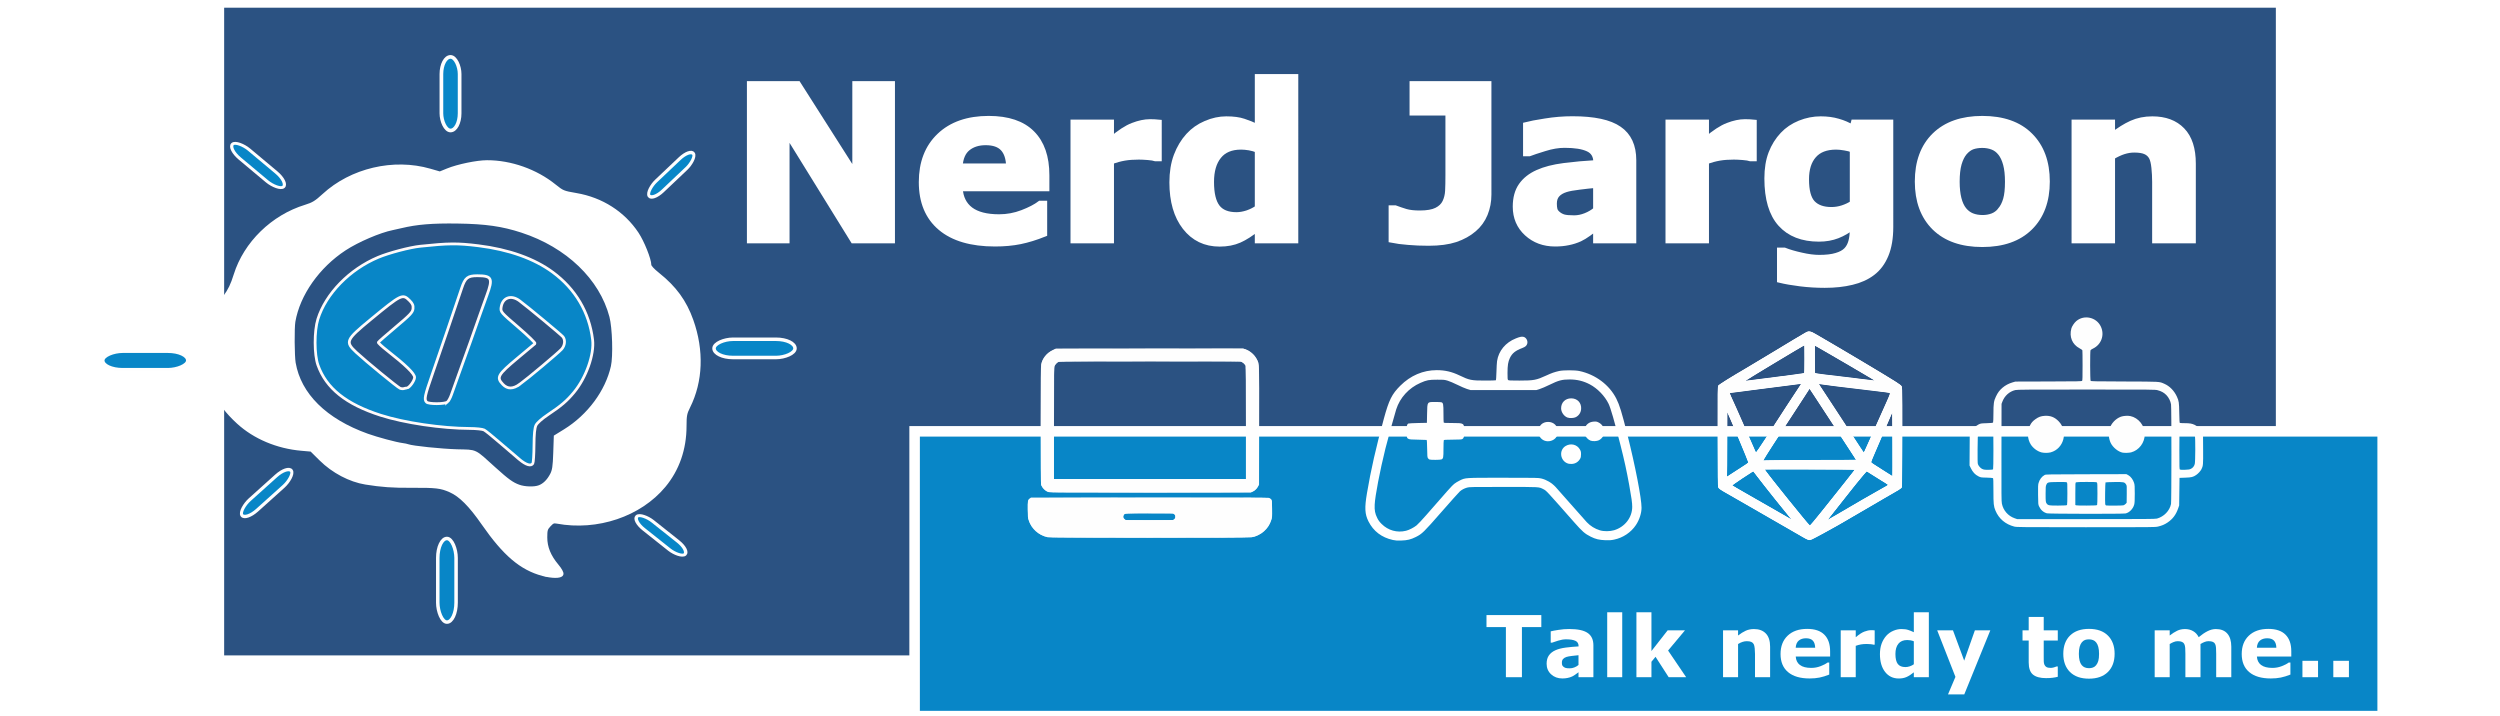
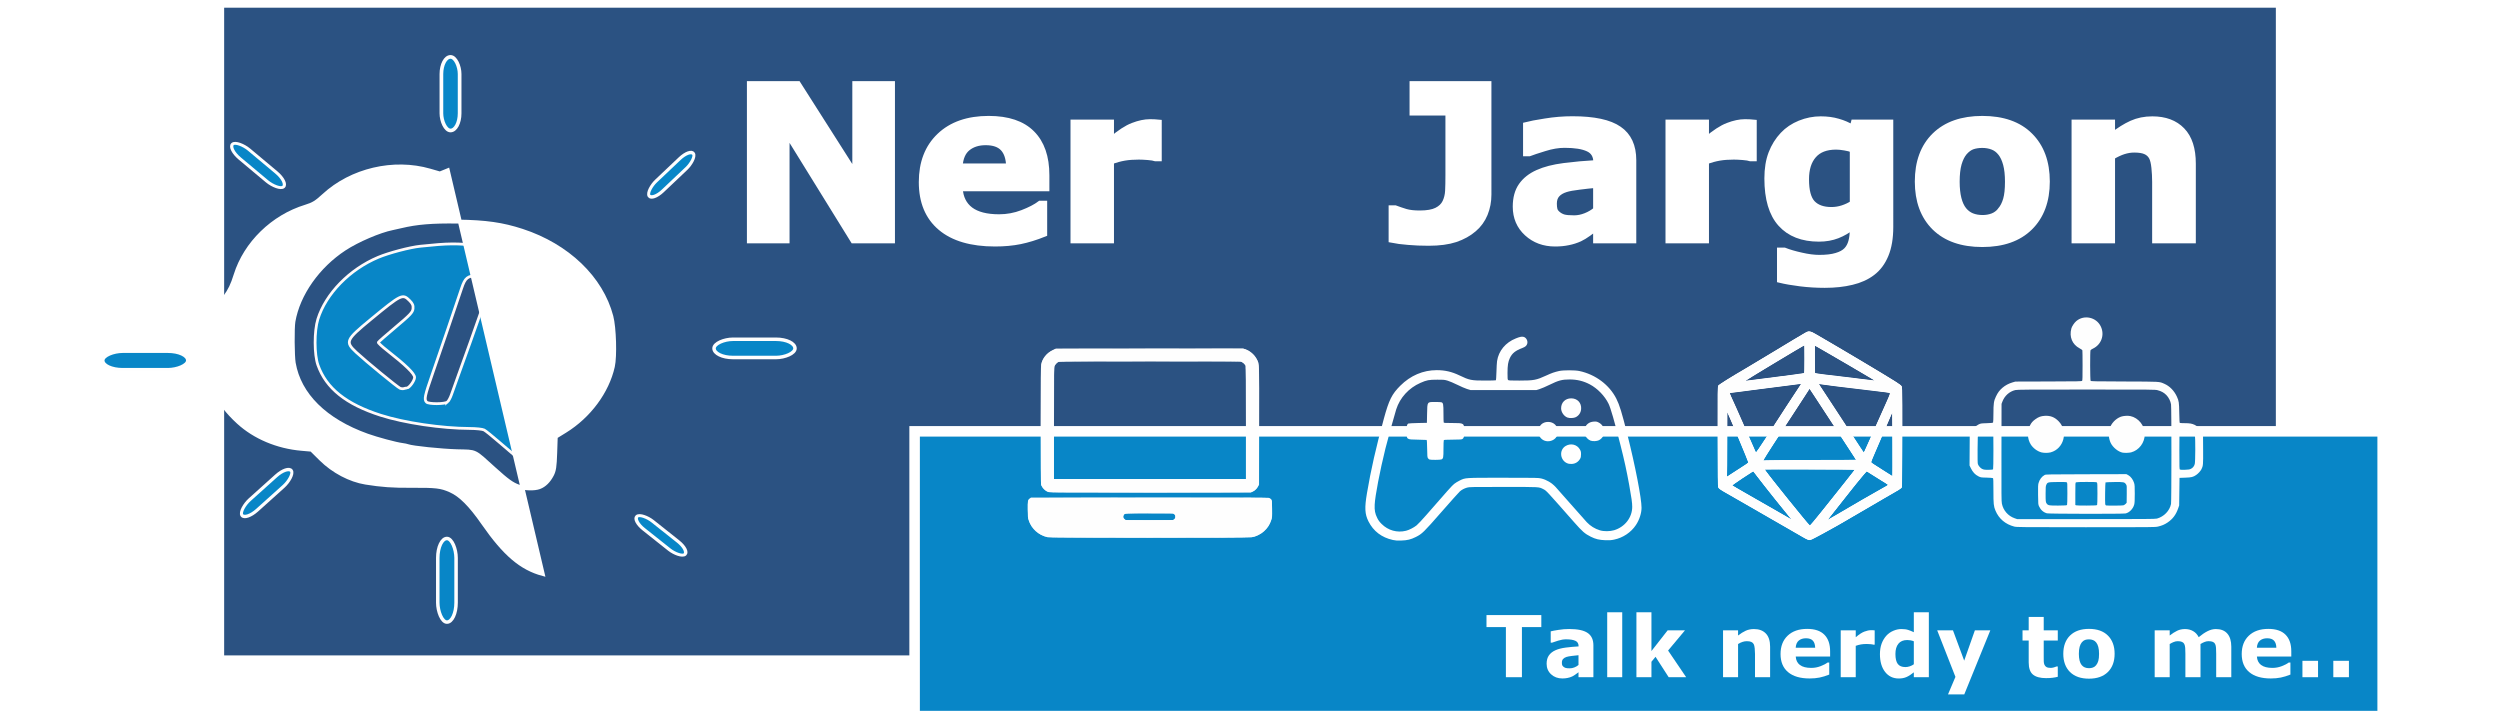
<svg xmlns="http://www.w3.org/2000/svg" xmlns:ns1="http://sodipodi.sourceforge.net/DTD/sodipodi-0.dtd" xmlns:ns2="http://www.inkscape.org/namespaces/inkscape" version="1.1" id="svg869" width="1920" height="550" viewBox="0 0 1920 550" ns1:docname="hero-banner.svg" ns2:version="0.92.4 (5da689c313, 2019-01-14)">
  <rect x="0" y="0" width="1920" height="550" fill="#333333" stroke="none" />
  <defs id="defs873" />
  <ns1:namedview pagecolor="#ffffff" bordercolor="#666666" borderopacity="1" objecttolerance="10" gridtolerance="10" guidetolerance="10" ns2:pageopacity="0" ns2:pageshadow="2" ns2:window-width="1920" ns2:window-height="1051" id="namedview871" showgrid="false" ns2:zoom="0.50732106" ns2:cx="409.89531" ns2:cy="269.39046" ns2:window-x="-9" ns2:window-y="-9" ns2:window-maximized="1" ns2:current-layer="svg869">
    <ns1:guide position="0,0" orientation="0,1920" id="guide4564" ns2:locked="false" />
    <ns1:guide position="1920,0" orientation="-550,0" id="guide4566" ns2:locked="false" />
    <ns1:guide position="1920,550" orientation="0,-1920" id="guide4568" ns2:locked="false" />
    <ns1:guide position="0,550" orientation="550,0" id="guide4570" ns2:locked="false" />
  </ns1:namedview>
  <rect style="opacity:1;vector-effect:none;fill:#ffffff;fill-opacity:1;stroke:#ffffff;stroke-width:5.506;stroke-linecap:butt;stroke-linejoin:miter;stroke-miterlimit:4;stroke-dasharray:none;stroke-dashoffset:0;stroke-opacity:1" id="rect859" width="1920" height="550" x="7.283063e-14" y="7.9936058e-14" />
  <rect style="opacity:1;vector-effect:none;fill:#2b5282;fill-opacity:1;stroke:none;stroke-width:2.816;stroke-linecap:butt;stroke-linejoin:miter;stroke-miterlimit:4;stroke-dasharray:none;stroke-dashoffset:0;stroke-opacity:1" id="rect10151" width="1575.697" height="497.429" x="172.152" y="5.913" ry="0" />
  <path style="fill:#0886c7;fill-opacity:1;stroke:#fffafa;stroke-width:2.136;stroke-miterlimit:4;stroke-dasharray:none;stroke-opacity:1" d="m 398.935,352.858 c -2.815,-2.323 -9.577,-8.106 -15.027,-12.851 -5.45,-4.745 -10.894,-9.145 -12.098,-9.776 -1.203,-0.632 -6.162,-1.158 -11.02,-1.169 -21.497,-0.061 -50.239,-4.303 -68.439,-10.127 -26.563,-8.5 -41.858,-20.742 -48.18,-38.563 -2.869,-8.087 -2.89,-26.079 -0.048,-35.242 6.071,-19.528 24.345,-38.263 46.328,-47.499 8.17,-3.432 24.207,-7.663 32.269,-8.513 21.763,-2.294 28.741,-2.351 44.761,-0.363 23.313,2.894 42.824,9.841 57.034,20.31 17.439,12.847 28.065,30.841 30.61,51.836 1.369,11.295 -4.93,29.106 -14.296,40.419 -5.484,6.624 -9.757,10.274 -20.212,17.264 -4.442,2.97 -8.144,6.276 -8.985,8.026 -0.988,2.052 -1.459,6.864 -1.52,15.509 -0.048,6.893 -0.447,13.098 -0.883,13.787 -1.458,2.303 -5.136,1.216 -10.301,-3.046 z m -55.307,-44.08 c 0.862,-0.69 2.263,-3.284 3.11,-5.765 0.848,-2.482 3.183,-9.024 5.192,-14.539 5.365,-14.734 14.473,-40.288 16.617,-46.625 1.028,-3.033 3.428,-9.747 5.338,-14.919 4.872,-13.201 3.919,-15.162 -7.372,-15.162 -7.327,0 -9.302,1.574 -11.949,9.526 -4.343,13.048 -17.283,50.983 -22.57,66.168 -5.828,16.738 -6.369,19.376 -4.38,21.366 1.607,1.609 13.984,1.571 16.014,-0.061 z m -31.2,-10.779 c 1.864,0 5.969,-5.62 5.969,-8.172 0,-2.824 -6.694,-9.36 -21.332,-20.829 -3.743,-2.933 -6.673,-5.665 -6.512,-6.072 0.161,-0.407 6.154,-5.665 13.317,-11.684 11.2,-9.412 13.068,-11.399 13.338,-14.192 0.245,-2.516 -0.36,-3.924 -2.678,-6.244 -5.33,-5.334 -6.255,-4.885 -29.695,14.434 -19.259,15.873 -19.876,17.258 -11.27,25.29 7.279,6.793 31.664,26.818 33.669,27.649 0.906,0.375 2.245,0.488 2.979,0.25 0.735,-0.238 1.73,-0.432 2.214,-0.432 z m 86.812,-2.903 c 6.193,-4.49 29.587,-24.137 32.112,-26.968 2.49,-2.792 2.934,-6.981 1.002,-9.447 -1.232,-1.571 -27.317,-23.217 -33.428,-27.739 -6.49,-4.801 -13.053,-2.375 -14.074,5.203 -0.457,3.398 -0.145,3.767 13.214,15.23 7.525,6.462 13.303,12.076 12.84,12.476 -0.463,0.401 -6.359,5.333 -13.101,10.96 -15.643,13.058 -16.746,14.995 -11.597,20.374 3.576,3.736 7.795,3.707 13.033,-0.092 z" id="path9302" ns2:connector-curvature="0" />
  <rect style="fill:#0886c7;fill-opacity:1;stroke:#fefefe;stroke-width:2.835;stroke-miterlimit:4;stroke-dasharray:none;stroke-opacity:1" id="rect9346" width="13.989" height="56.523" x="338.999" y="43.694" ry="13.145" />
-   <path style="fill:#ffffff;fill-opacity:1;stroke:#ffffff;stroke-width:3.021;stroke-miterlimit:4;stroke-dasharray:none;stroke-opacity:1" d="m 416.826,440.837 c -16.476,-4.441 -29.259,-15.324 -45.549,-38.779 -9.924,-14.29 -17.573,-21.957 -25.329,-25.39 -7.27,-3.218 -11.007,-3.659 -30.055,-3.545 -14.413,0.092 -22.829,-0.51 -35.063,-2.483 -11.971,-1.93 -24.861,-8.725 -34.307,-18.086 l -7.258,-7.192 -7.769,-0.685 c -18.493,-1.63 -35.823,-8.945 -48.39,-20.425 -17.11,-15.629 -23.98,-31.309 -23.798,-54.312 0.145,-17.2 3.745,-28.427 13.381,-41.628 3.901,-5.345 5.877,-9.436 8.287,-17.155 7.576,-24.275 28.534,-44.717 53.772,-52.447 5.839,-1.788 8.181,-3.225 13.994,-8.583 21.195,-19.538 53.571,-27.143 81.369,-19.113 l 7.737,2.235 6.054,-2.473 c 7.803,-3.187 22.428,-6.213 30.098,-6.228 18.191,-0.031 37.425,6.765 51.704,18.281 6.121,4.936 6.822,5.226 16.785,6.925 19.446,3.316 36.11,13.957 46.609,29.762 4.278,6.44 9.627,19.815 9.627,24.07 0,1.25 2.398,3.903 6.432,7.116 12.993,10.348 20.698,20.916 25.876,35.493 8.197,23.077 7.347,46.569 -2.393,66.064 -2.53,5.063 -2.868,6.829 -2.884,15.04 -0.031,17.525 -5.467,33.127 -15.916,45.691 -18.555,22.313 -51.286,33.355 -81.987,27.66 -2.746,-0.51 -3.699,-0.122 -6.15,2.505 -2.579,2.764 -2.9,3.825 -2.9,9.582 0,7.714 2.824,14.63 8.949,21.918 2.331,2.773 3.799,5.42 3.475,6.267 -0.719,1.876 -7.267,1.838 -14.399,-0.092 z m -2.57,-66.7 c 3.849,-1.46 7.12,-4.676 9.618,-9.459 1.71,-3.273 2.173,-6.331 2.52,-16.634 l 0.425,-12.624 7.15,-4.414 c 18.442,-11.386 32.364,-30.173 36.695,-49.515 1.769,-7.9 1.116,-29.833 -1.146,-38.473 -7.721,-29.502 -33.629,-54.357 -68.567,-65.779 -15.068,-4.926 -27.87,-6.754 -49.482,-7.068 -19.647,-0.285 -31.376,0.684 -43.593,3.603 -2.204,0.526 -5.134,1.184 -6.512,1.462 -9.929,1.999 -26.776,9.223 -36.772,15.766 -20.545,13.448 -35.629,34.919 -39.242,55.861 -0.843,4.885 -0.689,26.654 0.225,31.95 4.231,24.486 24.166,44.168 56.434,55.717 7.518,2.691 22.158,6.62 26.868,7.211 1.653,0.208 3.637,0.615 4.409,0.905 3.416,1.285 25.632,3.586 37.789,3.913 15.174,0.407 12.427,-0.906 28.553,13.676 9.921,8.971 13.502,11.556 18.617,13.435 4.62,1.697 12.182,1.918 16.007,0.468 z" id="path9304" ns2:connector-curvature="0" />
+   <path style="fill:#ffffff;fill-opacity:1;stroke:#ffffff;stroke-width:3.021;stroke-miterlimit:4;stroke-dasharray:none;stroke-opacity:1" d="m 416.826,440.837 c -16.476,-4.441 -29.259,-15.324 -45.549,-38.779 -9.924,-14.29 -17.573,-21.957 -25.329,-25.39 -7.27,-3.218 -11.007,-3.659 -30.055,-3.545 -14.413,0.092 -22.829,-0.51 -35.063,-2.483 -11.971,-1.93 -24.861,-8.725 -34.307,-18.086 l -7.258,-7.192 -7.769,-0.685 c -18.493,-1.63 -35.823,-8.945 -48.39,-20.425 -17.11,-15.629 -23.98,-31.309 -23.798,-54.312 0.145,-17.2 3.745,-28.427 13.381,-41.628 3.901,-5.345 5.877,-9.436 8.287,-17.155 7.576,-24.275 28.534,-44.717 53.772,-52.447 5.839,-1.788 8.181,-3.225 13.994,-8.583 21.195,-19.538 53.571,-27.143 81.369,-19.113 l 7.737,2.235 6.054,-2.473 z m -2.57,-66.7 c 3.849,-1.46 7.12,-4.676 9.618,-9.459 1.71,-3.273 2.173,-6.331 2.52,-16.634 l 0.425,-12.624 7.15,-4.414 c 18.442,-11.386 32.364,-30.173 36.695,-49.515 1.769,-7.9 1.116,-29.833 -1.146,-38.473 -7.721,-29.502 -33.629,-54.357 -68.567,-65.779 -15.068,-4.926 -27.87,-6.754 -49.482,-7.068 -19.647,-0.285 -31.376,0.684 -43.593,3.603 -2.204,0.526 -5.134,1.184 -6.512,1.462 -9.929,1.999 -26.776,9.223 -36.772,15.766 -20.545,13.448 -35.629,34.919 -39.242,55.861 -0.843,4.885 -0.689,26.654 0.225,31.95 4.231,24.486 24.166,44.168 56.434,55.717 7.518,2.691 22.158,6.62 26.868,7.211 1.653,0.208 3.637,0.615 4.409,0.905 3.416,1.285 25.632,3.586 37.789,3.913 15.174,0.407 12.427,-0.906 28.553,13.676 9.921,8.971 13.502,11.556 18.617,13.435 4.62,1.697 12.182,1.918 16.007,0.468 z" id="path9304" ns2:connector-curvature="0" />
  <rect style="fill:#0886c7;fill-opacity:1;stroke:#fefefe;stroke-width:2.696;stroke-miterlimit:4;stroke-dasharray:none;stroke-opacity:1" id="rect9346-2" width="14.067" height="64.214" x="336.206" y="413.555" ry="14.933" />
  <rect style="fill:#0886c7;fill-opacity:1;stroke:#fefefe;stroke-width:2.693;stroke-miterlimit:4;stroke-dasharray:none;stroke-opacity:1" id="rect9346-9" width="14.001" height="62.169" x="260.558" y="-610.547" ry="14.458" transform="rotate(90)" />
  <rect style="fill:#0886c7;fill-opacity:1;stroke:#fefefe;stroke-width:2.551;stroke-miterlimit:4;stroke-dasharray:none;stroke-opacity:1" id="rect9346-2-8" width="14.071" height="65.151" x="269.798" y="-144.146" ry="15.151" transform="rotate(90)" />
  <rect style="opacity:1;vector-effect:none;fill:#0886c7;fill-opacity:1;stroke:#fefefe;stroke-width:2.496;stroke-linecap:butt;stroke-linejoin:miter;stroke-miterlimit:4;stroke-dasharray:none;stroke-dashoffset:0;stroke-opacity:1" id="rect9346-9-2" width="9.185" height="46.975" x="453.481" y="-378.369" ry="10.925" transform="matrix(0.563,0.826,-0.726,0.688,0,0)" />
  <rect style="opacity:1;vector-effect:none;fill:#0886c7;fill-opacity:1;stroke:#fefefe;stroke-width:2.488;stroke-linecap:butt;stroke-linejoin:miter;stroke-miterlimit:4;stroke-dasharray:none;stroke-dashoffset:0;stroke-opacity:1" id="rect9346-2-8-8" width="9.874" height="51.052" x="416.239" y="29.253" ry="11.872" transform="matrix(0.583,0.812,-0.744,0.669,0,0)" />
  <rect style="fill:#0886c7;fill-opacity:1;stroke:#fefefe;stroke-width:2.496;stroke-miterlimit:4;stroke-dasharray:none;stroke-opacity:1" id="rect9346-9-2-2" width="9.184" height="46.972" x="1.711" y="-677.704" ry="10.924" transform="matrix(-0.737,0.675,-0.783,-0.622,0,0)" />
  <rect style="fill:#0886c7;fill-opacity:1;stroke:#fefefe;stroke-width:2.346;stroke-miterlimit:4;stroke-dasharray:none;stroke-opacity:1" id="rect9346-2-8-8-4" width="9.873" height="51.05" x="-34.861" y="-255.783" ry="11.872" transform="matrix(-0.721,0.693,-0.767,-0.642,0,0)" />
  <rect style="opacity:1;vector-effect:none;fill:#0886c7;fill-opacity:1;stroke:#ffffff;stroke-width:8.076;stroke-linecap:butt;stroke-linejoin:miter;stroke-miterlimit:4;stroke-dasharray:none;stroke-dashoffset:0;stroke-opacity:1" id="rect1680" width="1127.458" height="218.697" x="702.422" y="331.265" />
  <g aria-label="Talk nerdy to me.." transform="matrix(0.879,0,0,0.879,791.5,401.103)" style="font-style:normal;font-weight:normal;font-size:40px;line-height:1.25;font-family:sans-serif;letter-spacing:0px;word-spacing:0px;fill:#000000;fill-opacity:1;stroke:none" id="flowRoot861-2">
    <path d="m 446.229,91.584 h -16.953 v 43.786 h -14 V 91.584 H 398.323 V 81.084 h 47.906 z" style="font-style:normal;font-variant:normal;font-weight:bold;font-stretch:normal;font-size:74.667px;font-family:sans-serif;-inkscape-font-specification:'sans-serif, Bold';font-variant-ligatures:normal;font-variant-caps:normal;font-variant-numeric:normal;font-feature-settings:normal;text-align:start;writing-mode:lr-tb;text-anchor:start;fill:#ffffff;fill-opacity:1" id="path1777" ns2:connector-curvature="0" />
    <path d="m 478.714,124.688 v -8.531 q -2.661,0.219 -5.76,0.62 -3.099,0.365 -4.703,0.875 -1.969,0.62 -3.026,1.823 -1.021,1.167 -1.021,3.099 0,1.276 0.219,2.078 0.219,0.802 1.094,1.531 0.839,0.729 2.005,1.094 1.167,0.328 3.646,0.328 1.969,0 3.974,-0.802 2.042,-0.802 3.573,-2.115 z m 0,6.344 q -1.057,0.802 -2.625,1.932 -1.568,1.13 -2.953,1.786 -1.932,0.875 -4.01,1.276 -2.078,0.438 -4.557,0.438 -5.833,0 -9.771,-3.609 -3.938,-3.609 -3.938,-9.224 0,-4.484 2.005,-7.328 2.005,-2.844 5.688,-4.484 3.646,-1.641 9.042,-2.333 5.396,-0.693 11.193,-1.021 v -0.219 q 0,-3.391 -2.771,-4.667 -2.771,-1.312 -8.167,-1.312 -3.245,0 -6.927,1.167 -3.682,1.13 -5.286,1.75 h -1.203 v -9.88 q 2.078,-0.547 6.745,-1.276 4.703,-0.766 9.406,-0.766 11.193,0 16.151,3.464 4.995,3.427 4.995,10.792 v 27.854 h -13.016 z" style="font-style:normal;font-variant:normal;font-weight:bold;font-stretch:normal;font-size:74.667px;font-family:sans-serif;-inkscape-font-specification:'sans-serif, Bold';font-variant-ligatures:normal;font-variant-caps:normal;font-variant-numeric:normal;font-feature-settings:normal;text-align:start;writing-mode:lr-tb;text-anchor:start;fill:#ffffff;fill-opacity:1" id="path1779" ns2:connector-curvature="0" />
    <path d="m 516.922,135.371 h -13.125 V 78.641 h 13.125 z" style="font-style:normal;font-variant:normal;font-weight:bold;font-stretch:normal;font-size:74.667px;font-family:sans-serif;-inkscape-font-specification:'sans-serif, Bold';font-variant-ligatures:normal;font-variant-caps:normal;font-variant-numeric:normal;font-feature-settings:normal;text-align:start;writing-mode:lr-tb;text-anchor:start;fill:#ffffff;fill-opacity:1" id="path1781" ns2:connector-curvature="0" />
    <path d="M 572.776,135.371 H 557.5 l -11.484,-17.828 -3.573,4.339 v 13.49 h -13.125 V 78.641 h 13.125 v 33.87 l 14.146,-18.083 h 15.13 l -14.729,17.646 z" style="font-style:normal;font-variant:normal;font-weight:bold;font-stretch:normal;font-size:74.667px;font-family:sans-serif;-inkscape-font-specification:'sans-serif, Bold';font-variant-ligatures:normal;font-variant-caps:normal;font-variant-numeric:normal;font-feature-settings:normal;text-align:start;writing-mode:lr-tb;text-anchor:start;fill:#ffffff;fill-opacity:1" id="path1783" ns2:connector-curvature="0" />
    <path d="m 646.13,135.371 h -13.198 v -20.307 q 0,-2.479 -0.255,-4.922 -0.255,-2.479 -0.875,-3.646 -0.729,-1.349 -2.151,-1.969 -1.385,-0.62 -3.901,-0.62 -1.786,0 -3.646,0.583 -1.823,0.583 -3.974,1.859 v 29.021 h -13.125 V 94.428 h 13.125 v 4.521 q 3.5,-2.734 6.708,-4.193 3.245,-1.458 7.182,-1.458 6.635,0 10.354,3.865 3.755,3.865 3.755,11.557 z" style="font-style:normal;font-variant:normal;font-weight:bold;font-stretch:normal;font-size:74.667px;font-family:sans-serif;-inkscape-font-specification:'sans-serif, Bold';font-variant-ligatures:normal;font-variant-caps:normal;font-variant-numeric:normal;font-feature-settings:normal;text-align:start;writing-mode:lr-tb;text-anchor:start;fill:#ffffff;fill-opacity:1" id="path1785" ns2:connector-curvature="0" />
    <path d="m 698.557,117.324 h -30.042 q 0.292,4.812 3.646,7.365 3.391,2.552 9.953,2.552 4.156,0 8.057,-1.495 3.901,-1.495 6.161,-3.208 h 1.458 v 10.536 q -4.448,1.786 -8.385,2.589 -3.938,0.802 -8.714,0.802 -12.323,0 -18.885,-5.542 -6.562,-5.542 -6.562,-15.786 0,-10.135 6.198,-16.042 6.234,-5.943 17.062,-5.943 9.99,0 15.021,5.068 5.031,5.031 5.031,14.51 z m -13.052,-7.693 q -0.109,-4.12 -2.042,-6.198 -1.932,-2.078 -6.016,-2.078 -3.792,0 -6.234,1.969 -2.443,1.969 -2.734,6.307 z" style="font-style:normal;font-variant:normal;font-weight:bold;font-stretch:normal;font-size:74.667px;font-family:sans-serif;-inkscape-font-specification:'sans-serif, Bold';font-variant-ligatures:normal;font-variant-caps:normal;font-variant-numeric:normal;font-feature-settings:normal;text-align:start;writing-mode:lr-tb;text-anchor:start;fill:#ffffff;fill-opacity:1" id="path1787" ns2:connector-curvature="0" />
    <path d="m 737.495,106.933 h -1.167 q -0.839,-0.292 -2.698,-0.438 -1.859,-0.146 -3.099,-0.146 -2.807,0 -4.958,0.365 -2.151,0.365 -4.63,1.24 v 27.417 h -13.125 V 94.428 h 13.125 v 6.016 q 4.339,-3.719 7.547,-4.922 3.208,-1.24 5.906,-1.24 0.693,0 1.568,0.036 0.875,0.036 1.531,0.109 z" style="font-style:normal;font-variant:normal;font-weight:bold;font-stretch:normal;font-size:74.667px;font-family:sans-serif;-inkscape-font-specification:'sans-serif, Bold';font-variant-ligatures:normal;font-variant-caps:normal;font-variant-numeric:normal;font-feature-settings:normal;text-align:start;writing-mode:lr-tb;text-anchor:start;fill:#ffffff;fill-opacity:1" id="path1789" ns2:connector-curvature="0" />
    <path d="m 784.818,135.371 h -13.125 v -4.266 q -3.391,2.771 -6.344,4.083 -2.953,1.312 -6.818,1.312 -7.474,0 -11.958,-5.76 -4.484,-5.76 -4.484,-15.531 0,-5.214 1.495,-9.224 1.531,-4.047 4.156,-6.927 2.479,-2.734 6.016,-4.229 3.536,-1.531 7.073,-1.531 3.682,0 6.016,0.802 2.37,0.766 4.849,1.969 V 78.641 h 13.125 z m -13.125,-11.302 v -20.089 q -1.385,-0.583 -2.917,-0.839 -1.531,-0.255 -2.807,-0.255 -5.177,0 -7.766,3.245 -2.589,3.208 -2.589,8.932 0,6.016 2.078,8.75 2.078,2.698 6.672,2.698 1.786,0 3.792,-0.656 2.005,-0.693 3.536,-1.786 z" style="font-style:normal;font-variant:normal;font-weight:bold;font-stretch:normal;font-size:74.667px;font-family:sans-serif;-inkscape-font-specification:'sans-serif, Bold';font-variant-ligatures:normal;font-variant-caps:normal;font-variant-numeric:normal;font-feature-settings:normal;text-align:start;writing-mode:lr-tb;text-anchor:start;fill:#ffffff;fill-opacity:1" id="path1791" ns2:connector-curvature="0" />
    <path d="m 815.698,120.897 9.333,-26.469 h 13.49 l -22.75,55.964 h -14.219 l 6.49,-15.312 -15.932,-40.651 h 13.781 z" style="font-style:normal;font-variant:normal;font-weight:bold;font-stretch:normal;font-size:74.667px;font-family:sans-serif;-inkscape-font-specification:'sans-serif, Bold';font-variant-ligatures:normal;font-variant-caps:normal;font-variant-numeric:normal;font-feature-settings:normal;text-align:start;writing-mode:lr-tb;text-anchor:start;fill:#ffffff;fill-opacity:1" id="path1793" ns2:connector-curvature="0" />
    <path d="m 897.474,135.006 q -2.115,0.547 -4.484,0.839 -2.37,0.328 -5.797,0.328 -7.656,0 -11.411,-3.099 -3.719,-3.099 -3.719,-10.609 v -19.141 h -5.396 v -8.896 h 5.396 V 82.725 h 13.125 v 11.703 h 12.286 v 8.896 h -12.286 v 14.51 q 0,2.151 0.036,3.755 0.036,1.604 0.583,2.88 0.51,1.276 1.786,2.042 1.312,0.729 3.792,0.729 1.021,0 2.661,-0.438 1.677,-0.438 2.333,-0.802 h 1.094 z" style="font-style:normal;font-variant:normal;font-weight:bold;font-stretch:normal;font-size:74.667px;font-family:sans-serif;-inkscape-font-specification:'sans-serif, Bold';font-variant-ligatures:normal;font-variant-caps:normal;font-variant-numeric:normal;font-feature-settings:normal;text-align:start;writing-mode:lr-tb;text-anchor:start;fill:#ffffff;fill-opacity:1" id="path1795" ns2:connector-curvature="0" />
    <path d="m 947.13,114.918 q 0,10.099 -5.906,15.932 -5.87,5.797 -16.516,5.797 -10.646,0 -16.552,-5.797 -5.87,-5.833 -5.87,-15.932 0,-10.172 5.906,-15.969 5.943,-5.797 16.516,-5.797 10.719,0 16.552,5.833 5.87,5.833 5.87,15.932 z m -16.151,9.953 q 1.276,-1.568 1.896,-3.755 0.656,-2.224 0.656,-6.125 0,-3.609 -0.656,-6.052 -0.656,-2.443 -1.823,-3.901 -1.167,-1.495 -2.807,-2.115 -1.641,-0.62 -3.536,-0.62 -1.896,0 -3.391,0.51 -1.458,0.51 -2.807,2.042 -1.203,1.422 -1.932,3.901 -0.693,2.479 -0.693,6.234 0,3.354 0.62,5.833 0.62,2.443 1.823,3.938 1.167,1.422 2.771,2.078 1.641,0.656 3.719,0.656 1.786,0 3.391,-0.583 1.641,-0.62 2.771,-2.042 z" style="font-style:normal;font-variant:normal;font-weight:bold;font-stretch:normal;font-size:74.667px;font-family:sans-serif;-inkscape-font-specification:'sans-serif, Bold';font-variant-ligatures:normal;font-variant-caps:normal;font-variant-numeric:normal;font-feature-settings:normal;text-align:start;writing-mode:lr-tb;text-anchor:start;fill:#ffffff;fill-opacity:1" id="path1797" ns2:connector-curvature="0" />
    <path d="m 1022.161,106.35 v 29.021 h -13.198 v -20.453 q 0,-2.99 -0.146,-5.068 -0.146,-2.115 -0.802,-3.427 -0.656,-1.312 -2.005,-1.896 -1.312,-0.62 -3.719,-0.62 -1.932,0 -3.755,0.802 -1.823,0.766 -3.281,1.641 v 29.021 h -13.125 V 94.428 h 13.125 v 4.521 q 3.391,-2.661 6.49,-4.156 3.099,-1.495 6.854,-1.495 4.047,0 7.146,1.823 3.099,1.786 4.849,5.286 3.938,-3.318 7.656,-5.214 3.719,-1.896 7.292,-1.896 6.635,0 10.062,3.974 3.464,3.974 3.464,11.448 v 26.651 h -13.198 v -20.453 q 0,-3.026 -0.146,-5.104 -0.109,-2.078 -0.766,-3.391 -0.62,-1.312 -1.969,-1.896 -1.349,-0.62 -3.792,-0.62 -1.641,0 -3.208,0.583 -1.568,0.547 -3.828,1.859 z" style="font-style:normal;font-variant:normal;font-weight:bold;font-stretch:normal;font-size:74.667px;font-family:sans-serif;-inkscape-font-specification:'sans-serif, Bold';font-variant-ligatures:normal;font-variant-caps:normal;font-variant-numeric:normal;font-feature-settings:normal;text-align:start;writing-mode:lr-tb;text-anchor:start;fill:#ffffff;fill-opacity:1" id="path1799" ns2:connector-curvature="0" />
    <path d="m 1101.495,117.324 h -30.042 q 0.292,4.812 3.646,7.365 3.391,2.552 9.953,2.552 4.156,0 8.057,-1.495 3.901,-1.495 6.161,-3.208 h 1.458 v 10.536 q -4.448,1.786 -8.385,2.589 -3.938,0.802 -8.713,0.802 -12.323,0 -18.885,-5.542 -6.562,-5.542 -6.562,-15.786 0,-10.135 6.198,-16.042 6.234,-5.943 17.062,-5.943 9.99,0 15.021,5.068 5.031,5.031 5.031,14.51 z m -13.052,-7.693 q -0.109,-4.12 -2.042,-6.198 -1.932,-2.078 -6.016,-2.078 -3.792,0 -6.234,1.969 -2.443,1.969 -2.734,6.307 z" style="font-style:normal;font-variant:normal;font-weight:bold;font-stretch:normal;font-size:74.667px;font-family:sans-serif;-inkscape-font-specification:'sans-serif, Bold';font-variant-ligatures:normal;font-variant-caps:normal;font-variant-numeric:normal;font-feature-settings:normal;text-align:start;writing-mode:lr-tb;text-anchor:start;fill:#ffffff;fill-opacity:1" id="path1801" ns2:connector-curvature="0" />
    <path d="m 1124.864,135.371 h -13.635 v -14.328 h 13.635 z" style="font-style:normal;font-variant:normal;font-weight:bold;font-stretch:normal;font-size:74.667px;font-family:sans-serif;-inkscape-font-specification:'sans-serif, Bold';font-variant-ligatures:normal;font-variant-caps:normal;font-variant-numeric:normal;font-feature-settings:normal;text-align:start;writing-mode:lr-tb;text-anchor:start;fill:#ffffff;fill-opacity:1" id="path1803" ns2:connector-curvature="0" />
    <path d="m 1151.844,135.371 h -13.635 v -14.328 h 13.635 z" style="font-style:normal;font-variant:normal;font-weight:bold;font-stretch:normal;font-size:74.667px;font-family:sans-serif;-inkscape-font-specification:'sans-serif, Bold';font-variant-ligatures:normal;font-variant-caps:normal;font-variant-numeric:normal;font-feature-settings:normal;text-align:start;writing-mode:lr-tb;text-anchor:start;fill:#ffffff;fill-opacity:1" id="path1805" ns2:connector-curvature="0" />
  </g>
  <g aria-label="Nerd Jargon" transform="matrix(2.216,0,0,2.216,-318.939,-115.245)" style="font-style:normal;font-weight:normal;font-size:40px;line-height:1.25;font-family:sans-serif;letter-spacing:0px;word-spacing:0px;fill:#ffffff;fill-opacity:1;stroke:#ffffff;stroke-width:1.94;stroke-miterlimit:4;stroke-dasharray:none;stroke-opacity:1" id="flowRoot861">
    <path d="M 453.12,135.371 H 439.63 L 416.589,98.11 V 135.371 H 403.755 V 81.084 h 16.734 l 19.797,31.099 V 81.084 h 12.833 z" style="font-style:normal;font-variant:normal;font-weight:bold;font-stretch:normal;font-size:74.667px;font-family:sans-serif;-inkscape-font-specification:'sans-serif, Bold';font-variant-ligatures:normal;font-variant-caps:normal;font-variant-numeric:normal;font-feature-settings:normal;text-align:start;writing-mode:lr-tb;text-anchor:start;fill:#ffffff;fill-opacity:1;stroke:#ffffff;stroke-width:1.94;stroke-miterlimit:4;stroke-dasharray:none;stroke-opacity:1" id="path1808" ns2:connector-curvature="0" />
    <path d="m 506.641,117.324 h -30.042 q 0.292,4.812 3.646,7.365 3.391,2.552 9.953,2.552 4.156,0 8.057,-1.495 3.901,-1.495 6.161,-3.208 h 1.458 v 10.536 q -4.448,1.786 -8.385,2.589 -3.938,0.802 -8.714,0.802 -12.323,0 -18.885,-5.542 -6.562,-5.542 -6.562,-15.786 0,-10.135 6.198,-16.042 6.234,-5.943 17.062,-5.943 9.99,0 15.021,5.068 5.031,5.031 5.031,14.51 z m -13.052,-7.693 q -0.109,-4.12 -2.042,-6.198 -1.932,-2.078 -6.016,-2.078 -3.792,0 -6.234,1.969 -2.443,1.969 -2.734,6.307 z" style="font-style:normal;font-variant:normal;font-weight:bold;font-stretch:normal;font-size:74.667px;font-family:sans-serif;-inkscape-font-specification:'sans-serif, Bold';font-variant-ligatures:normal;font-variant-caps:normal;font-variant-numeric:normal;font-feature-settings:normal;text-align:start;writing-mode:lr-tb;text-anchor:start;fill:#ffffff;fill-opacity:1;stroke:#ffffff;stroke-width:1.94;stroke-miterlimit:4;stroke-dasharray:none;stroke-opacity:1" id="path1810" ns2:connector-curvature="0" />
    <path d="m 545.578,106.933 h -1.167 q -0.839,-0.292 -2.698,-0.438 -1.859,-0.146 -3.099,-0.146 -2.807,0 -4.958,0.365 -2.151,0.365 -4.63,1.24 v 27.417 h -13.125 V 94.428 h 13.125 v 6.016 q 4.339,-3.719 7.547,-4.922 3.208,-1.24 5.906,-1.24 0.693,0 1.568,0.036 0.875,0.036 1.531,0.109 z" style="font-style:normal;font-variant:normal;font-weight:bold;font-stretch:normal;font-size:74.667px;font-family:sans-serif;-inkscape-font-specification:'sans-serif, Bold';font-variant-ligatures:normal;font-variant-caps:normal;font-variant-numeric:normal;font-feature-settings:normal;text-align:start;writing-mode:lr-tb;text-anchor:start;fill:#ffffff;fill-opacity:1;stroke:#ffffff;stroke-width:1.94;stroke-miterlimit:4;stroke-dasharray:none;stroke-opacity:1" id="path1812" ns2:connector-curvature="0" />
-     <path d="m 592.901,135.371 h -13.125 v -4.266 q -3.391,2.771 -6.344,4.083 -2.953,1.312 -6.818,1.312 -7.474,0 -11.958,-5.76 -4.484,-5.76 -4.484,-15.531 0,-5.214 1.495,-9.224 1.531,-4.047 4.156,-6.927 2.479,-2.734 6.016,-4.229 3.536,-1.531 7.073,-1.531 3.682,0 6.016,0.802 2.37,0.766 4.849,1.969 V 78.641 h 13.125 z m -13.125,-11.302 v -20.089 q -1.385,-0.583 -2.917,-0.839 -1.531,-0.255 -2.807,-0.255 -5.177,0 -7.766,3.245 -2.589,3.208 -2.589,8.932 0,6.016 2.078,8.75 2.078,2.698 6.672,2.698 1.786,0 3.792,-0.656 2.005,-0.693 3.536,-1.786 z" style="font-style:normal;font-variant:normal;font-weight:bold;font-stretch:normal;font-size:74.667px;font-family:sans-serif;-inkscape-font-specification:'sans-serif, Bold';font-variant-ligatures:normal;font-variant-caps:normal;font-variant-numeric:normal;font-feature-settings:normal;text-align:start;writing-mode:lr-tb;text-anchor:start;fill:#ffffff;fill-opacity:1;stroke:#ffffff;stroke-width:1.94;stroke-miterlimit:4;stroke-dasharray:none;stroke-opacity:1" id="path1814" ns2:connector-curvature="0" />
    <path d="m 659.839,119.438 q 0,3.573 -1.276,6.708 -1.276,3.099 -3.792,5.25 -2.661,2.297 -6.417,3.573 -3.755,1.24 -9.297,1.24 -3.755,0 -7.073,-0.292 -3.318,-0.255 -5.833,-0.766 V 124.141 h 1.312 q 1.75,0.656 3.646,1.24 1.896,0.547 4.849,0.547 3.828,0 5.87,-1.021 2.078,-1.021 2.953,-2.844 0.839,-1.786 0.948,-3.901 0.109,-2.151 0.109,-5.469 V 91.074 h -12.432 v -9.99 h 26.432 z" style="font-style:normal;font-variant:normal;font-weight:bold;font-stretch:normal;font-size:74.667px;font-family:sans-serif;-inkscape-font-specification:'sans-serif, Bold';font-variant-ligatures:normal;font-variant-caps:normal;font-variant-numeric:normal;font-feature-settings:normal;text-align:start;writing-mode:lr-tb;text-anchor:start;fill:#ffffff;fill-opacity:1;stroke:#ffffff;stroke-width:1.94;stroke-miterlimit:4;stroke-dasharray:none;stroke-opacity:1" id="path1816" ns2:connector-curvature="0" />
    <path d="m 697.026,124.688 v -8.531 q -2.661,0.219 -5.76,0.62 -3.099,0.365 -4.703,0.875 -1.969,0.62 -3.026,1.823 -1.021,1.167 -1.021,3.099 0,1.276 0.219,2.078 0.219,0.802 1.094,1.531 0.839,0.729 2.005,1.094 1.167,0.328 3.646,0.328 1.969,0 3.974,-0.802 2.042,-0.802 3.573,-2.115 z m 0,6.344 q -1.057,0.802 -2.625,1.932 -1.568,1.13 -2.953,1.786 -1.932,0.875 -4.01,1.276 -2.078,0.438 -4.557,0.438 -5.833,0 -9.771,-3.609 -3.938,-3.609 -3.938,-9.224 0,-4.484 2.005,-7.328 2.005,-2.844 5.688,-4.484 3.646,-1.641 9.042,-2.333 5.396,-0.693 11.193,-1.021 v -0.219 q 0,-3.391 -2.771,-4.667 -2.771,-1.312 -8.167,-1.312 -3.245,0 -6.927,1.167 -3.682,1.13 -5.286,1.75 h -1.203 v -9.88 q 2.078,-0.547 6.745,-1.276 4.703,-0.766 9.406,-0.766 11.193,0 16.151,3.464 4.995,3.427 4.995,10.792 v 27.854 h -13.016 z" style="font-style:normal;font-variant:normal;font-weight:bold;font-stretch:normal;font-size:74.667px;font-family:sans-serif;-inkscape-font-specification:'sans-serif, Bold';font-variant-ligatures:normal;font-variant-caps:normal;font-variant-numeric:normal;font-feature-settings:normal;text-align:start;writing-mode:lr-tb;text-anchor:start;fill:#ffffff;fill-opacity:1;stroke:#ffffff;stroke-width:1.94;stroke-miterlimit:4;stroke-dasharray:none;stroke-opacity:1" id="path1818" ns2:connector-curvature="0" />
    <path d="m 751.786,106.933 h -1.167 q -0.839,-0.292 -2.698,-0.438 -1.859,-0.146 -3.099,-0.146 -2.807,0 -4.958,0.365 -2.151,0.365 -4.63,1.24 v 27.417 h -13.125 V 94.428 h 13.125 v 6.016 q 4.339,-3.719 7.547,-4.922 3.208,-1.24 5.906,-1.24 0.693,0 1.568,0.036 0.875,0.036 1.531,0.109 z" style="font-style:normal;font-variant:normal;font-weight:bold;font-stretch:normal;font-size:74.667px;font-family:sans-serif;-inkscape-font-specification:'sans-serif, Bold';font-variant-ligatures:normal;font-variant-caps:normal;font-variant-numeric:normal;font-feature-settings:normal;text-align:start;writing-mode:lr-tb;text-anchor:start;fill:#ffffff;fill-opacity:1;stroke:#ffffff;stroke-width:1.94;stroke-miterlimit:4;stroke-dasharray:none;stroke-opacity:1" id="path1820" ns2:connector-curvature="0" />
    <path d="m 799.109,130.668 q 0,5.76 -1.641,9.698 -1.641,3.938 -4.594,6.161 -2.953,2.26 -7.146,3.245 -4.156,1.021 -9.406,1.021 -4.266,0 -8.422,-0.51 -4.12,-0.51 -7.146,-1.24 v -10.245 h 1.604 q 2.406,0.948 5.87,1.714 3.464,0.802 6.198,0.802 3.646,0 5.906,-0.693 2.297,-0.656 3.5,-1.896 1.13,-1.167 1.641,-2.99 0.51,-1.823 0.51,-4.375 v -0.766 q -2.37,1.932 -5.25,3.062 -2.88,1.13 -6.417,1.13 -8.604,0 -13.271,-5.177 -4.667,-5.177 -4.667,-15.75 0,-5.068 1.422,-8.75 1.422,-3.682 4.01,-6.417 2.406,-2.552 5.906,-3.974 3.536,-1.422 7.219,-1.422 3.318,0 6.016,0.802 2.734,0.766 4.958,2.151 l 0.474,-1.823 h 12.724 z m -13.125,-8.203 v -18.557 q -1.13,-0.474 -2.771,-0.729 -1.641,-0.292 -2.953,-0.292 -5.177,0 -7.766,2.99 -2.589,2.953 -2.589,8.276 0,5.906 2.188,8.24 2.224,2.333 6.562,2.333 1.969,0 3.865,-0.62 1.896,-0.62 3.464,-1.641 z" style="font-style:normal;font-variant:normal;font-weight:bold;font-stretch:normal;font-size:74.667px;font-family:sans-serif;-inkscape-font-specification:'sans-serif, Bold';font-variant-ligatures:normal;font-variant-caps:normal;font-variant-numeric:normal;font-feature-settings:normal;text-align:start;writing-mode:lr-tb;text-anchor:start;fill:#ffffff;fill-opacity:1;stroke:#ffffff;stroke-width:1.94;stroke-miterlimit:4;stroke-dasharray:none;stroke-opacity:1" id="path1822" ns2:connector-curvature="0" />
    <path d="m 853.359,114.918 q 0,10.099 -5.906,15.932 -5.87,5.797 -16.516,5.797 -10.646,0 -16.552,-5.797 -5.87,-5.833 -5.87,-15.932 0,-10.172 5.906,-15.969 5.943,-5.797 16.516,-5.797 10.719,0 16.552,5.833 5.87,5.833 5.87,15.932 z m -16.151,9.953 q 1.276,-1.568 1.896,-3.755 0.656,-2.224 0.656,-6.125 0,-3.609 -0.656,-6.052 -0.656,-2.443 -1.823,-3.901 -1.167,-1.495 -2.807,-2.115 -1.641,-0.62 -3.536,-0.62 -1.896,0 -3.391,0.51 -1.458,0.51 -2.807,2.042 -1.203,1.422 -1.932,3.901 -0.693,2.479 -0.693,6.234 0,3.354 0.62,5.833 0.62,2.443 1.823,3.938 1.167,1.422 2.771,2.078 1.641,0.656 3.719,0.656 1.786,0 3.391,-0.583 1.641,-0.62 2.771,-2.042 z" style="font-style:normal;font-variant:normal;font-weight:bold;font-stretch:normal;font-size:74.667px;font-family:sans-serif;-inkscape-font-specification:'sans-serif, Bold';font-variant-ligatures:normal;font-variant-caps:normal;font-variant-numeric:normal;font-feature-settings:normal;text-align:start;writing-mode:lr-tb;text-anchor:start;fill:#ffffff;fill-opacity:1;stroke:#ffffff;stroke-width:1.94;stroke-miterlimit:4;stroke-dasharray:none;stroke-opacity:1" id="path1824" ns2:connector-curvature="0" />
    <path d="m 903.964,135.371 h -13.198 v -20.307 q 0,-2.479 -0.255,-4.922 -0.255,-2.479 -0.875,-3.646 -0.729,-1.349 -2.151,-1.969 -1.385,-0.62 -3.901,-0.62 -1.786,0 -3.646,0.583 -1.823,0.583 -3.974,1.859 v 29.021 h -13.125 V 94.428 h 13.125 v 4.521 q 3.5,-2.734 6.708,-4.193 3.245,-1.458 7.182,-1.458 6.635,0 10.354,3.865 3.755,3.865 3.755,11.557 z" style="font-style:normal;font-variant:normal;font-weight:bold;font-stretch:normal;font-size:74.667px;font-family:sans-serif;-inkscape-font-specification:'sans-serif, Bold';font-variant-ligatures:normal;font-variant-caps:normal;font-variant-numeric:normal;font-feature-settings:normal;text-align:start;writing-mode:lr-tb;text-anchor:start;fill:#ffffff;fill-opacity:1;stroke:#ffffff;stroke-width:1.94;stroke-miterlimit:4;stroke-dasharray:none;stroke-opacity:1" id="path1826" ns2:connector-curvature="0" />
  </g>
  <path ns2:connector-curvature="0" id="path877" d="m 1069.685,414.694 c -8.561,-1.892 -14.914,-6.731 -18.686,-14.235 -2.823,-5.616 -3.084,-10.407 -1.179,-21.648 3.069,-18.117 6.917,-35.091 12.979,-57.254 3.946,-14.429 6.141,-18.838 12.591,-25.291 7.841,-7.845 17.542,-11.994 28.037,-11.992 6.326,0.001 11.55,1.211 17.438,4.041 7.674,3.687 9.066,3.965 19.845,3.959 4.265,-0.002 7.897,-0.099 8.071,-0.214 0.206,-0.137 0.378,-2.408 0.492,-6.501 0.096,-3.46 0.31,-7.179 0.475,-8.263 1.194,-7.857 6.518,-14.277 14.445,-17.413 3.008,-1.19 4.348,-1.479 5.699,-1.225 2.16,0.405 3.648,2.993 3.033,5.275 -0.418,1.553 -1.449,2.458 -3.822,3.353 -5.271,1.989 -7.78,4.007 -9.509,7.648 -1.382,2.91 -1.813,5.634 -1.825,11.536 -0.01,4.094 0.065,4.987 0.439,5.362 0.388,0.388 1.575,0.449 8.65,0.448 11.195,-10e-4 13.012,-0.345 20.783,-3.93 4.019,-1.854 6.162,-2.607 9.722,-3.414 3.24,-0.735 12.126,-0.734 15.584,5.7e-4 12.377,2.631 23.074,10.641 28.416,21.278 2.464,4.906 4.137,10.348 8.421,27.386 6.137,24.409 10.917,49.088 10.917,56.365 0,4.163 -1.678,9.315 -4.322,13.268 -3.814,5.702 -9.933,9.786 -16.784,11.203 -2.268,0.469 -3.499,0.548 -6.775,0.437 -4.552,-0.154 -7.481,-0.861 -11.092,-2.675 -4.579,-2.302 -6.414,-3.897 -12.74,-11.076 -21.776,-24.711 -21.351,-24.256 -23.71,-25.451 -3.515,-1.781 -2.263,-1.712 -30.809,-1.71 -24.023,10e-4 -26.152,0.04 -27.725,0.506 -2.266,0.671 -4.028,1.597 -5.573,2.93 -0.7,0.603 -7.023,7.672 -14.052,15.708 -13.774,15.748 -14.925,16.872 -19.736,19.291 -3.834,1.928 -6.653,2.612 -11.264,2.733 -3.16,0.083 -4.515,-0.008 -6.434,-0.432 z m 10.151,-7.069 c 2.365,-0.59 5.939,-2.417 8.087,-4.134 0.988,-0.79 4.333,-4.35 7.435,-7.911 16.055,-18.437 19.796,-22.619 21.366,-23.891 0.944,-0.764 2.874,-1.951 4.289,-2.637 4.541,-2.203 3.57,-2.141 33.659,-2.139 25.585,0.002 26.774,0.025 29.035,0.567 4.009,0.961 7.943,3.288 10.948,6.474 0.87,0.923 6.262,7.018 11.982,13.545 5.72,6.527 11.12,12.618 12.001,13.536 2.878,3.001 6.112,5.008 10.043,6.233 3.024,0.942 7.737,0.908 11.005,-0.079 8.207,-2.48 13.838,-9.757 13.86,-17.914 0.01,-3.031 -0.533,-6.955 -2.317,-16.788 -1.977,-10.895 -3.73,-18.927 -6.68,-30.597 -4.67,-18.475 -7.538,-28.429 -9.152,-31.765 -2.898,-5.988 -8.514,-11.807 -14.401,-14.922 -4.848,-2.565 -9.838,-3.784 -15.497,-3.784 -5.88,0 -8.599,0.726 -15.572,4.159 -2.674,1.316 -6.019,2.752 -7.435,3.192 l -2.574,0.799 h -25.307 -25.307 l -2.567,-0.804 c -1.412,-0.442 -4.758,-1.887 -7.435,-3.21 -2.677,-1.323 -6.026,-2.754 -7.441,-3.18 -2.419,-0.727 -2.909,-0.774 -8.15,-0.771 -6.364,0.003 -7.93,0.301 -12.799,2.437 -8.943,3.922 -15.745,11.367 -18.635,20.398 -1.272,3.975 -6.731,23.807 -8.287,30.106 -4.267,17.28 -7.909,36.299 -8.229,42.972 -0.211,4.41 0.269,6.922 1.98,10.359 0.874,1.757 1.716,2.895 3.338,4.518 4.998,4.998 11.933,6.932 18.754,5.231 z m 124.53,-51.561 c -6.189,-1.883 -7.385,-10.377 -1.912,-13.584 3.926,-2.301 8.766,-1.102 10.897,2.699 0.77,1.373 0.881,1.845 0.875,3.717 -0.01,1.635 -0.152,2.416 -0.618,3.288 -1.389,2.598 -3.951,4.146 -6.81,4.115 -0.944,-0.01 -2.038,-0.116 -2.432,-0.236 z m -106.57,-3.167 c -0.345,-0.139 -0.859,-0.607 -1.144,-1.041 -0.453,-0.691 -0.528,-1.597 -0.608,-7.324 -0.065,-4.699 -0.186,-6.569 -0.429,-6.654 -0.186,-0.065 -3.255,-0.165 -6.82,-0.221 -8.776,-0.139 -8.53,0.049 -8.53,-6.523 0,-4.187 0.266,-5.344 1.348,-5.861 0.281,-0.134 3.599,-0.311 7.374,-0.392 l 6.863,-0.148 0.143,-7.019 c 0.191,-9.37 -0.078,-8.994 6.434,-8.994 2.045,0 4.08,0.101 4.523,0.225 1.433,0.4 1.625,1.421 1.625,8.607 0,3.531 0.078,6.623 0.174,6.872 0.151,0.394 1.008,0.452 6.648,0.453 9.069,5.7e-4 9.146,0.053 9.174,6.291 0.017,3.872 -0.294,5.25 -1.342,5.936 -0.662,0.434 -1.622,0.503 -7.459,0.542 -5.261,0.035 -6.751,0.127 -6.943,0.429 -0.134,0.211 -0.246,3.19 -0.248,6.618 0,6.778 -0.144,7.502 -1.569,8.151 -0.879,0.4 -8.246,0.443 -9.213,0.053 z m 88.465,-14.45 c -2.93,-1.075 -4.771,-3.771 -4.767,-6.978 0.01,-4.414 3.022,-7.433 7.432,-7.441 4.314,-0.008 7.497,3.067 7.538,7.283 0.022,2.201 -0.485,3.647 -1.782,5.086 -2.025,2.246 -5.548,3.104 -8.421,2.05 z m 35.279,-0.036 c -1.855,-0.68 -3.87,-2.814 -4.426,-4.687 -0.56,-1.886 -0.567,-2.921 -0.03,-4.721 0.911,-3.055 3.472,-4.99 6.894,-5.21 1.865,-0.12 2.288,-0.047 3.68,0.634 5.737,2.807 5.913,10.768 0.301,13.673 -1.532,0.793 -4.687,0.946 -6.419,0.311 z m -17.729,-17.729 c -2.686,-0.985 -4.877,-4.174 -4.877,-7.1 0,-4.46 3.178,-7.617 7.695,-7.646 4.779,-0.03 8.056,3.469 7.677,8.197 -0.223,2.776 -1.671,4.992 -4.077,6.238 -1.532,0.793 -4.687,0.946 -6.419,0.311 z" style="fill:#ffffff;fill-opacity:1;stroke:#ffffff;stroke-width:0;stroke-miterlimit:4;stroke-dasharray:none;stroke-opacity:1" />
  <g style="fill:#fefefe;fill-opacity:1;stroke:#ffffff;stroke-opacity:1" transform="matrix(0.284,0,0,0.284,346.083,162.454)" id="g902">
    <path ns2:connector-curvature="0" id="path916" d="m 1614.641,880.339 c -24.506,-5.395 -43.641,-22.538 -50.979,-45.673 -2.226,-7.017 -2.442,-9.437 -2.601,-29.101 -0.189,-23.373 0.165,-25.279 5.403,-29.156 l 2.823,-2.09 319.677,-0.292 c 216.292,-0.198 320.828,0.039 323.237,0.733 1.958,0.564 4.658,2.193 6,3.621 2.417,2.571 2.443,2.805 2.745,25.219 0.294,21.834 0.216,22.905 -2.219,30.672 -7.469,23.818 -27.329,41.342 -52.259,46.112 -10.739,2.055 -542.486,2.012 -551.827,-0.044 z m 342.423,-48.109 c 2.562,-2.156 3.077,-3.312 3.077,-6.911 0,-3.599 -0.515,-4.756 -3.077,-6.911 l -3.077,-2.589 h -63.973 c -71.019,0 -68.657,-0.216 -70.863,6.467 -1.451,4.397 -0.712,6.766 3.119,9.989 l 3.023,2.544 h 64.347 64.347 z m -339.251,-73.84 c -9.267,-2.498 -18.091,-11.217 -20.64,-20.394 -0.676,-2.433 -1.011,-56.958 -0.992,-161.177 0.024,-128.403 0.279,-158.663 1.38,-163.797 3.457,-16.114 14.607,-29.946 30.168,-37.422 l 8.911,-4.281 252.972,-0.258 252.972,-0.258 6.295,2.095 c 12.723,4.234 25.158,15.14 31.097,27.273 6.595,13.472 6.216,2.068 5.927,178.339 l -0.262,159.809 -2.686,5.09 c -3.14,5.952 -8.38,10.851 -14.763,13.804 l -4.551,2.106 -270.5,0.186 c -219.409,0.151 -271.412,-0.06 -275.328,-1.115 z m 533.328,-186.506 c 0,-104.917 -0.329,-152.806 -1.064,-154.75 -1.427,-3.777 -5.621,-8.079 -10.147,-10.407 -3.621,-1.863 -9.584,-1.908 -248.185,-1.908 -169.967,0 -245.333,0.323 -247.29,1.061 -4.003,1.509 -9.246,6.763 -11.415,11.439 -1.782,3.84 -1.857,10.043 -1.878,155.25 l -0.022,151.25 h 260 260 z" style="fill:#fefefe;fill-opacity:1;stroke:#ffffff;stroke-opacity:1" />
    <path ns2:connector-curvature="0" id="path914" d="m 1614.641,879.339 c -13.651,-3.005 -23.536,-8.438 -33.585,-18.457 -8.409,-8.385 -13.61,-16.859 -16.827,-27.418 -1.84,-6.039 -2.088,-9.408 -2.088,-28.3 0,-23.97 0.426,-25.896 6.357,-28.71 3.166,-1.503 29.282,-1.635 322.643,-1.635 293.361,0 319.477,0.132 322.643,1.635 5.938,2.818 6.357,4.723 6.357,28.889 0,20.575 -0.125,21.996 -2.574,29.3 -3.771,11.247 -7.833,17.746 -16.444,26.307 -6.076,6.041 -9.634,8.597 -17.079,12.272 -16.683,8.235 7.888,7.607 -294.242,7.518 -219.107,-0.065 -270.278,-0.325 -275.162,-1.4 z m 341.52,-45.031 c 3.631,-1.877 4.98,-4.314 4.98,-8.99 0,-4.676 -1.349,-7.112 -4.98,-8.99 -2.516,-1.301 -11.766,-1.51 -66.72,-1.507 -61.137,0.004 -63.931,0.084 -66.947,1.923 -6.562,4.001 -6.526,13.167 0.067,17.188 2.928,1.785 6.225,1.878 66.879,1.882 54.954,0.003 64.205,-0.206 66.72,-1.507 z M 1617.947,757.42 c -2.582,-0.695 -5.507,-1.878 -6.5,-2.629 -4.807,-3.633 -9.684,-8.859 -11.64,-12.473 l -2.165,-4 -0.313,-158 c -0.236,-118.897 -0.018,-159.732 0.878,-165 2.756,-16.197 14.149,-31.04 29.763,-38.778 l 8.521,-4.223 253.047,-0.258 c 251.28,-0.256 253.089,-0.244 259.097,1.755 11.951,3.977 23.752,14.219 29.901,25.95 7.047,13.444 6.605,1.543 6.605,177.787 v 158.946 l -3.089,6.182 c -2.075,4.151 -4.588,7.326 -7.652,9.666 -9.166,6.999 13.844,6.478 -283.19,6.404 -213.099,-0.054 -269.538,-0.329 -273.263,-1.331 z M 2151.641,570.746 V 417.173 l -2.755,-4.162 c -1.747,-2.64 -4.569,-5.082 -7.717,-6.677 l -4.962,-2.515 h -244.411 c -263.783,0 -247.15,-0.333 -254.031,5.08 -1.581,1.244 -3.939,4.547 -5.24,7.341 l -2.365,5.079 -0.01,151.083 c 0,83.096 0.291,151.384 0.659,151.752 0.368,0.368 117.705,0.555 260.75,0.417 l 260.082,-0.252 z" style="fill:#fefefe;fill-opacity:1;stroke:#ffffff;stroke-opacity:1" />
    <path ns2:connector-curvature="0" id="path912" d="m 1612.3,877.874 c -22.48,-5.537 -40.98,-23.165 -47.81,-45.556 -1.524,-4.998 -1.832,-9.523 -1.84,-27.092 -0.01,-22.906 0.346,-24.71 5.473,-27.739 2.623,-1.55 25.764,-1.669 323.017,-1.669 297.253,0 320.394,0.12 323.017,1.669 5.127,3.029 5.483,4.827 5.483,27.734 0,19.569 -0.172,21.604 -2.373,28.097 -3.951,11.656 -8.109,18.5 -16.117,26.532 -8.326,8.351 -15.15,12.616 -26.753,16.723 l -7.756,2.745 -273.5,0.182 c -260.8,0.173 -273.841,0.098 -280.841,-1.626 z m 343.242,-42.45 c 1.835,-0.767 4.071,-2.442 4.968,-3.723 2.068,-2.952 2.105,-9.761 0.07,-12.666 -3.726,-5.319 -2.325,-5.217 -71.242,-5.217 h -63.902 l -3.362,2.266 c -1.849,1.246 -3.976,3.877 -4.725,5.847 -1.173,3.081 -1.151,4.088 0.154,7.212 0.84,2.01 2.995,4.532 4.827,5.649 3.228,1.968 4.884,2.018 66.592,2.022 51.864,0.003 63.884,-0.248 66.619,-1.391 z m -336.901,-78.537 c -7.463,-1.826 -14.933,-8.341 -18.423,-16.069 -2.016,-4.463 -2.033,-5.796 -2.04,-163.5 -0.01,-172.782 -0.241,-165.242 5.472,-176.517 1.388,-2.738 5.505,-8.14 9.149,-12.003 5.179,-5.49 8.489,-7.947 15.159,-11.252 l 8.533,-4.228 h 255.075 255.075 l 6.857,3.236 c 8.651,4.082 21.041,16.135 24.942,24.264 6.018,12.538 5.703,2.743 5.679,176.46 -0.022,157.728 -0.039,159.077 -2.055,163.54 -2.474,5.476 -8.041,11.421 -13.423,14.335 l -4,2.165 -271.5,0.151 c -149.325,0.083 -272.85,-0.179 -274.5,-0.583 z m 533.387,-32.432 c 0.834,-1.005 1.064,-41.619 0.873,-154.414 l -0.26,-153.05 -3.006,-4.336 c -1.969,-2.84 -4.877,-5.285 -8.429,-7.086 l -5.423,-2.75 -244.071,0.022 c -243.509,0.022 -244.081,0.027 -248.571,2.062 -5.598,2.538 -8.581,5.276 -11.347,10.416 l -2.153,4 -0.263,151.996 c -0.144,83.598 -0.046,152.56 0.219,153.25 0.746,1.943 520.818,1.834 522.431,-0.11 z" style="fill:#fefefe;fill-opacity:1;stroke:#ffffff;stroke-opacity:1" />
    <path ns2:connector-curvature="0" id="path910" d="m 1610.356,876.879 c -11.363,-3.249 -19.044,-7.883 -28.268,-17.055 -6.491,-6.455 -9.442,-10.313 -12.241,-16.005 -5.88,-11.957 -6.705,-16.791 -6.705,-39.26 0,-20.988 0.632,-24.403 4.945,-26.711 2.688,-1.439 643.423,-1.439 646.111,0 4.305,2.304 4.945,5.734 4.945,26.526 0,22.22 -0.863,27.252 -6.763,39.444 -5.146,10.634 -16.775,22.251 -27.829,27.801 -15.675,7.87 11.634,7.208 -294.053,7.128 -260.43,-0.068 -274.164,-0.159 -280.141,-1.868 z m 346.7,-41.516 c 2.818,-1.457 6.085,-6.85 6.085,-10.044 0,-3.194 -3.268,-8.587 -6.085,-10.044 -2.38,-1.231 -12.818,-1.456 -67.415,-1.456 -70.878,0 -68.809,-0.172 -71.983,5.967 -2.636,5.098 -1.967,8.818 2.365,13.15 l 3.882,3.882 h 65.167 c 55.094,0 65.603,-0.225 67.983,-1.456 z m -341.761,-80.075 c -5.603,-2.433 -10.604,-7.047 -13.705,-12.645 l -2.949,-5.324 -0.268,-158 c -0.295,-174.158 -0.609,-164.637 5.873,-178.221 3.771,-7.902 13.369,-17.707 21.598,-22.063 12.665,-6.704 -9.191,-6.196 265.797,-6.184 l 250,0.01 6.613,2.334 c 17.555,6.197 30.127,20.549 34.359,39.225 1.388,6.126 1.533,24.58 1.296,164.898 l -0.268,158 -2.202,4.116 c -3.464,6.475 -6.931,10.022 -12.518,12.806 l -5.173,2.578 -272.554,-0.039 c -236.094,-0.034 -273.001,-0.234 -275.9,-1.492 z m 537.62,-182.969 c 0.151,-84.15 0.027,-154.024 -0.275,-155.275 -0.786,-3.255 -7.208,-10.036 -11.652,-12.303 -3.72,-1.898 -8.329,-1.929 -250.732,-1.678 l -246.942,0.256 -4.293,3.017 c -2.68,1.883 -5.342,5.026 -7.086,8.364 l -2.793,5.347 v 152.888 152.888 l 261.75,-0.252 261.75,-0.252 z" style="fill:#fefefe;fill-opacity:1;stroke:#ffffff;stroke-opacity:1" />
    <path ns2:connector-curvature="0" id="path908" d="m 1612.641,876.947 c -26.098,-6.477 -45.912,-28.511 -48.595,-54.038 -1.15,-10.943 -1.069,-33.961 0.135,-38.295 0.566,-2.037 2.199,-4.625 3.629,-5.75 l 2.6,-2.045 h 319.8 c 200.819,0 320.735,0.355 322.313,0.955 5.295,2.013 5.692,3.934 5.661,27.35 -0.027,20.153 -0.19,22.056 -2.526,29.449 -6.16,19.499 -21.874,34.628 -43.518,41.899 -5.29,1.777 -15.944,1.854 -279,2.03 -256.718,0.172 -273.93,0.076 -280.5,-1.554 z m 343.461,-40.608 c 9.71,-5.021 9.296,-18.271 -0.701,-22.412 -2.023,-0.838 -20.392,-1.077 -67.455,-0.88 l -64.675,0.272 -3.042,2.915 c -4.573,4.382 -5.683,8.709 -3.418,13.328 1.006,2.052 3.359,4.749 5.227,5.994 l 3.398,2.263 h 63.902 c 54.462,0 64.325,-0.219 66.764,-1.48 z m -338.992,-81.051 c -6.082,-1.881 -12.23,-7.344 -15.381,-13.667 l -2.588,-5.194 V 578.306 c 0,-109.247 0.335,-159.954 1.084,-164.054 2.732,-14.956 13.98,-29.221 28.513,-36.16 l 7.903,-3.774 h 255 255 l 7,3.411 c 8.843,4.31 19.024,14.223 23.294,22.681 6.596,13.066 6.207,1.964 6.196,177.052 l -0.01,158.856 -2.332,5.007 c -2.405,5.164 -7.258,10.134 -12.912,13.224 -3.071,1.678 -17.158,1.778 -274.736,1.954 -230.389,0.157 -272.186,-0.027 -276.031,-1.216 z m 535.831,-29.669 c 1.872,-1.872 1.727,-304.607 -0.148,-309.082 -2.186,-5.217 -6.72,-9.841 -12.111,-12.351 l -5.041,-2.347 -243.624,-0.01 c -269.108,-0.011 -248.589,-0.515 -255.744,6.283 -1.857,1.764 -4.442,5.457 -5.744,8.207 l -2.368,5 -0.01,151.55 c -0.01,116.55 0.267,151.827 1.19,152.75 1.748,1.748 521.852,1.748 523.6,0 z" style="fill:#fefefe;fill-opacity:1;stroke:#ffffff;stroke-opacity:1" />
    <path ns2:connector-curvature="0" id="path906" d="m 1610.641,875.938 c -16.987,-4.923 -32.627,-17.562 -39.743,-32.119 -5.952,-12.175 -6.757,-16.854 -6.757,-39.276 0,-20.065 0.414,-22.755 3.913,-25.442 1.24,-0.952 71.952,-1.225 323.148,-1.25 l 321.562,-0.032 2.176,2.028 c 1.197,1.115 2.44,3.078 2.763,4.363 0.322,1.284 0.435,11.734 0.251,23.222 -0.314,19.574 -0.499,21.339 -2.948,28.064 -5.522,15.163 -16.623,27.859 -30.794,35.219 -14.93,7.754 11.828,7.113 -293.715,7.033 -257.05,-0.067 -274.224,-0.178 -279.856,-1.81 z m 347.31,-40.144 c 7.088,-4.321 7.823,-13.755 1.534,-19.687 l -3.486,-3.288 h -66.294 c -65.714,0 -66.317,0.018 -68.949,2.088 -7.55,5.939 -7.217,16.135 0.684,20.952 3.088,1.883 5.494,1.952 68.201,1.952 63.435,0 65.08,-0.049 68.31,-2.018 z m -342.455,-81.421 c -4.521,-1.967 -11.147,-8.258 -13.678,-12.985 l -2.178,-4.068 -0.268,-158 c -0.293,-172.906 -0.556,-164.426 5.496,-177.208 3.609,-7.622 13.701,-18.177 21.204,-22.176 12.356,-6.586 -9.021,-6.094 265.349,-6.106 l 249.781,-0.011 6.218,2.078 c 16.866,5.635 30.127,20.593 34.203,38.577 1.373,6.056 1.52,25.047 1.284,164.845 l -0.268,158 -2.178,4.068 c -2.599,4.856 -9.242,11.083 -13.901,13.029 -4.967,2.075 -546.295,2.032 -551.066,-0.044 z m 538.398,-182.603 0.253,-154.549 -2.95,-4.651 c -1.622,-2.558 -4.853,-5.911 -7.18,-7.451 l -4.23,-2.8 -246.073,-0.293 c -164.333,-0.196 -247.236,0.044 -249.573,0.722 -5.214,1.512 -10.957,6.782 -13.619,12.5 l -2.361,5.071 -0.01,152.583 c 0,83.921 0.291,152.884 0.659,153.252 0.368,0.368 118.605,0.555 262.75,0.417 l 262.082,-0.252 z" style="fill:#fefefe;fill-opacity:1;stroke:#ffffff;stroke-opacity:1" />
    <path ns2:connector-curvature="0" id="path904" d="m 1618.641,877.128 c -23.387,-3.151 -45.094,-22.071 -51.904,-45.24 -1.241,-4.223 -1.596,-10.156 -1.596,-26.668 0,-11.68 0.28,-21.965 0.621,-22.855 1.84,-4.795 -16.022,-4.545 324.68,-4.545 229.89,0 319.282,0.307 321.571,1.105 1.744,0.608 3.611,1.928 4.149,2.934 0.551,1.03 0.979,11.177 0.979,23.213 0,16.647 -0.354,22.588 -1.596,26.816 -5.886,20.028 -22.737,36.893 -43.325,43.362 l -6.579,2.067 -272,0.107 c -149.6,0.059 -273.35,-0.075 -275,-0.297 z m 338.5,-40.06 c 2.38,-1.189 4.268,-3.297 5.899,-6.587 l 2.398,-4.838 -1.922,-4.638 c -1.176,-2.837 -3.232,-5.521 -5.296,-6.912 l -3.374,-2.274 h -65.204 -65.204 l -3.398,2.263 c -6.913,4.604 -8.548,13.098 -3.706,19.253 4.322,5.494 3.106,5.402 72.308,5.443 58.975,0.035 64.275,-0.1 67.5,-1.711 z m -315.5,-82.248 c -21.098,-0.422 -25.489,-0.768 -28.136,-2.216 -4.463,-2.443 -11.163,-10.399 -12.347,-14.661 -0.656,-2.36 -1.003,-58.507 -0.997,-161.123 0.01,-171.428 -0.235,-163.722 5.574,-175.186 3.353,-6.617 11.326,-15.094 18.738,-19.921 11.54,-7.516 -12.036,-6.933 268.894,-6.649 l 252.378,0.256 7.49,3.702 c 9.022,4.459 18.291,13.29 22.771,21.696 6.499,12.193 6.186,2.748 5.897,178.311 -0.244,148.499 -0.379,159.505 -1.983,162.436 -2.392,4.37 -7.29,9.066 -11.92,11.428 -3.872,1.975 -6.325,1.997 -252.634,2.211 -136.799,0.119 -259.975,-0.008 -273.725,-0.283 z m 512.3,-28.2 c 0.923,-0.923 1.2,-36.607 1.2,-154.533 V 418.752 l -2.485,-4.905 c -2.655,-5.239 -6.863,-9.023 -12.786,-11.498 -3.256,-1.36 -30.933,-1.531 -248.517,-1.531 h -244.853 l -5.422,2.75 c -6.043,3.065 -11.257,9.142 -12.891,15.025 -1.588,5.719 -1.438,306.433 0.154,308.025 1.748,1.748 523.852,1.748 525.6,0 z" style="fill:#fefefe;fill-opacity:1;stroke:#ffffff;stroke-opacity:1" />
  </g>
  <path style="fill:#fefefe;fill-opacity:1;stroke-width:0.27" d="m 1388.919,414.623 c -0.963,-0.21 -3.014,-1.234 -5.429,-2.712 -0.966,-0.591 -8.09,-4.7 -15.83,-9.13 -16.08,-9.203 -29.857,-17.126 -34.572,-19.882 -1.78,-1.04 -4.814,-2.778 -6.743,-3.861 -5.048,-2.835 -6.35,-3.749 -6.769,-4.753 -0.297,-0.712 -0.367,-7.754 -0.387,-39.217 -0.022,-33.521 0.026,-38.426 0.377,-38.961 0.484,-0.739 11.16,-7.408 20.131,-12.575 2.151,-1.239 8.705,-5.159 14.565,-8.71 19.341,-11.723 31.573,-19.055 32.973,-19.764 2.133,-1.081 3.143,-0.866 7.35,1.563 18.478,10.669 52.781,31.082 60.762,36.158 3.388,2.155 4.781,3.196 5.101,3.811 0.386,0.742 0.456,2.575 0.566,14.738 0.069,7.64 0.034,24.92 -0.077,38.4 l -0.203,24.51 -0.709,0.77 c -0.39,0.424 -2.684,1.863 -5.099,3.198 -2.415,1.335 -6.177,3.506 -8.361,4.825 -2.184,1.318 -6.945,4.098 -10.579,6.178 -3.635,2.08 -9.218,5.326 -12.407,7.215 -9.039,5.353 -13.816,8.073 -22.117,12.596 -11.073,6.034 -10.908,5.96 -12.542,5.604 z m 10.165,-21.908 c 4.822,-5.971 11.477,-14.315 14.789,-18.543 3.312,-4.228 7.047,-8.961 8.3,-10.519 l 2.278,-2.832 -2.527,-0.065 c -1.39,-0.036 -16.933,-0.096 -34.54,-0.135 l -32.013,-0.07 0.456,0.694 c 2.726,4.149 33.549,42.326 34.172,42.326 0.175,0 4.263,-4.885 9.085,-10.856 z m 11.904,2.311 c 14.597,-8.621 23.482,-13.747 37.876,-21.85 0.63,-0.355 1.146,-0.731 1.145,-0.836 0,-0.105 -2.458,-1.671 -5.462,-3.48 -3.003,-1.809 -6.653,-4.092 -8.11,-5.073 -1.457,-0.981 -2.741,-1.747 -2.853,-1.701 -0.112,0.046 -0.922,0.933 -1.799,1.972 -5.132,6.076 -7.9,9.494 -13.454,16.611 -5.56,7.125 -12.994,16.53 -14.141,17.891 -0.407,0.482 -0.403,0.505 0.055,0.338 0.271,-0.099 3.305,-1.841 6.743,-3.872 z m -35.616,3.353 c -0.144,-0.185 -1.891,-2.34 -3.883,-4.787 -8.043,-9.885 -9.59,-11.816 -16.402,-20.482 -3.899,-4.96 -7.396,-9.482 -7.77,-10.047 -0.374,-0.565 -0.78,-1.028 -0.902,-1.028 -0.122,0 -3.818,2.391 -8.213,5.314 -6.958,4.626 -7.933,5.357 -7.533,5.65 0.253,0.185 2.538,1.515 5.08,2.956 7.172,4.067 26.317,15.027 33.346,19.089 3.486,2.015 6.383,3.665 6.439,3.668 0.055,0.002 -0.017,-0.147 -0.161,-0.333 z m -43.039,-36.212 c 3.146,-2.075 6.757,-4.419 8.024,-5.209 1.368,-0.852 2.305,-1.615 2.305,-1.877 0,-0.583 -12.611,-30.821 -15.285,-36.651 l -0.763,-1.664 -0.042,23.476 c -0.023,12.912 -0.123,24.021 -0.223,24.686 -0.1,0.666 -0.081,1.166 0.042,1.111 0.123,-0.055 2.797,-1.798 5.943,-3.873 z m 120.992,-20.698 c -0.031,-13.24 -0.066,-24.194 -0.079,-24.342 -0.012,-0.148 -0.332,0.459 -0.71,1.349 -3.071,7.235 -10.645,24.882 -12.809,29.843 -1.466,3.36 -2.665,6.308 -2.665,6.552 0,0.253 0.701,0.875 1.626,1.444 0.894,0.55 4.5,2.851 8.012,5.113 3.512,2.262 6.452,4.113 6.533,4.113 0.081,1e-5 0.122,-10.833 0.091,-24.072 z m -60.563,11.8 c 17.987,0 32.673,-0.083 32.636,-0.185 -0.037,-0.101 -2.172,-3.379 -4.743,-7.282 -2.572,-3.904 -10.339,-15.787 -17.262,-26.408 -6.922,-10.621 -12.831,-19.637 -13.129,-20.036 l -0.543,-0.726 -1.871,2.909 c -1.029,1.6 -5.044,7.764 -8.922,13.697 -17.525,26.813 -20.014,30.648 -22.27,34.317 -1.319,2.145 -2.398,3.953 -2.398,4.017 0,0.065 1.305,0.023 2.899,-0.093 1.595,-0.116 17.616,-0.211 35.603,-0.211 z m -33.558,-21.577 c 3.853,-5.934 9.796,-15.097 13.205,-20.364 3.41,-5.266 7.214,-11.05 8.455,-12.853 1.24,-1.803 2.255,-3.366 2.255,-3.474 0,-0.108 -0.637,-0.11 -1.416,-0.006 -1.633,0.219 -19.931,2.557 -33.916,4.334 -5.266,0.669 -10.667,1.389 -12.002,1.6 -1.335,0.211 -3.415,0.467 -4.622,0.568 -1.206,0.101 -2.337,0.273 -2.512,0.381 -0.226,0.14 0.01,0.89 0.809,2.598 2.715,5.785 4.753,10.356 11.232,25.192 3.79,8.678 7.125,16.241 7.411,16.806 l 0.52,1.027 1.788,-2.511 c 0.983,-1.381 4.941,-7.366 8.794,-13.299 z m 73.19,13.823 c 0.717,-1.688 6.7,-15.082 16.577,-37.105 2.546,-5.677 2.884,-6.793 2.058,-6.79 -0.19,5.4e-4 -5.2,-0.601 -11.134,-1.337 -12.912,-1.602 -19.76,-2.429 -29.13,-3.518 -3.857,-0.448 -8.511,-1.065 -10.342,-1.371 -1.831,-0.306 -3.376,-0.509 -3.433,-0.453 -0.057,0.057 0.76,1.37 1.814,2.919 1.054,1.549 5.645,8.52 10.201,15.493 4.557,6.972 10.037,15.347 12.178,18.611 2.141,3.264 5.282,8.088 6.979,10.721 1.697,2.633 3.157,4.787 3.243,4.787 0.087,0 0.531,-0.88 0.988,-1.955 z m -80.157,-54.553 c 17.391,-2.158 33.171,-4.256 33.381,-4.438 0.113,-0.098 0.174,-4.935 0.135,-10.75 l -0.071,-10.572 -7.687,4.531 c -11.456,6.752 -36.523,21.959 -37.086,22.499 -0.173,0.166 0.069,0.2 0.674,0.097 0.519,-0.089 5.313,-0.704 10.654,-1.366 z m 86.842,0.854 c -0.293,-0.199 -4.537,-2.704 -9.433,-5.567 -4.895,-2.863 -10.479,-6.141 -12.407,-7.285 -1.929,-1.144 -7.572,-4.419 -12.542,-7.28 -4.97,-2.86 -9.421,-5.431 -9.891,-5.713 -0.47,-0.282 -0.9,-0.418 -0.955,-0.302 -0.055,0.116 -0.053,4.844 0,10.507 l 0.102,10.296 1.257,0.292 c 1.147,0.266 6.442,0.925 19.598,2.439 2.67,0.307 9.042,1.09 14.16,1.74 5.118,0.649 9.605,1.193 9.972,1.208 0.641,0.026 0.646,0.013 0.135,-0.335 z" id="path943" ns2:connector-curvature="0" />
  <path style="fill:#fefefe;fill-opacity:1;stroke-width:0.27" d="m 1387.975,414.124 c -0.667,-0.264 -2.852,-1.456 -4.855,-2.649 -2.003,-1.193 -9.164,-5.329 -15.913,-9.19 -17.449,-9.982 -29.458,-16.896 -31.962,-18.399 -1.187,-0.713 -4.585,-2.658 -7.552,-4.324 -6.166,-3.462 -7.471,-4.335 -7.991,-5.344 -0.308,-0.599 -0.382,-7.151 -0.441,-38.885 -0.068,-37.014 -0.055,-38.19 0.439,-38.974 0.521,-0.828 8.308,-5.784 17.162,-10.922 2.373,-1.377 12.812,-7.631 23.196,-13.897 30.683,-18.515 27.523,-16.718 29.399,-16.718 1.49,0 1.842,0.13 4.45,1.642 22.495,13.04 54.397,32.035 61.997,36.912 2.429,1.559 4.131,2.838 4.369,3.282 0.334,0.624 0.388,6.164 0.382,38.975 -0.01,38.124 -0.01,38.25 -0.559,38.988 -0.304,0.407 -2.061,1.578 -3.904,2.601 -1.843,1.024 -5.658,3.227 -8.476,4.895 -2.818,1.669 -7.188,4.222 -9.71,5.673 -6.85,3.943 -12.29,7.116 -18.745,10.933 -7.011,4.146 -7.822,4.603 -18.745,10.565 -4.747,2.591 -9.043,4.852 -9.548,5.026 -1.19,0.409 -1.535,0.386 -2.994,-0.191 z m 5.386,-13.992 c 5.667,-6.988 20.101,-25.047 24.283,-30.38 6.861,-8.75 7.101,-9.067 6.977,-9.191 -0.204,-0.204 -69.552,-0.291 -69.552,-0.087 2e-4,0.899 34.199,43.368 34.923,43.368 0.199,0 1.715,-1.669 3.369,-3.709 z m 18.75,-5.523 c 12.131,-7.153 21.243,-12.444 28.459,-16.523 3.634,-2.055 7.276,-4.118 8.091,-4.584 0.816,-0.467 1.484,-0.989 1.484,-1.161 0,-0.172 -2.913,-2.087 -6.473,-4.256 -3.56,-2.169 -7.223,-4.479 -8.14,-5.132 -0.917,-0.653 -1.771,-1.188 -1.898,-1.188 -0.127,0 -0.908,0.819 -1.736,1.821 -0.828,1.001 -2.886,3.47 -4.576,5.487 -1.689,2.016 -5.858,7.236 -9.264,11.598 -3.406,4.362 -8.109,10.336 -10.452,13.276 -2.342,2.939 -4.259,5.41 -4.259,5.491 0,0.297 1.101,-0.31 8.762,-4.828 z m -36.049,4.394 c -0.05,-0.139 -1.85,-2.412 -4.001,-5.052 -2.151,-2.64 -5,-6.137 -6.33,-7.771 -3.811,-4.681 -17.231,-21.773 -18.186,-23.161 -0.474,-0.69 -0.971,-1.254 -1.104,-1.254 -0.132,0 -3.904,2.439 -8.381,5.419 -6.782,4.515 -8.079,5.478 -7.77,5.771 0.204,0.193 7.288,4.295 15.744,9.116 19.799,11.286 29.065,16.628 29.386,16.938 0.334,0.323 0.758,0.32 0.643,-0.005 z m -43.739,-36.565 c 3.14,-2.076 6.811,-4.468 8.159,-5.314 1.369,-0.86 2.45,-1.724 2.45,-1.957 0,-0.814 -16.202,-39.254 -16.546,-39.254 -0.023,-10e-6 -0.042,10.772 -0.042,23.938 0,13.166 -0.09,24.523 -0.2,25.238 -0.15,0.979 -0.117,1.279 0.135,1.213 0.184,-0.048 2.904,-1.787 6.044,-3.863 z m 121.193,-21.307 -0.135,-24.814 -0.6,1.214 c -0.33,0.668 -2.62,5.947 -5.09,11.733 -2.469,5.785 -5.881,13.727 -7.582,17.648 -1.701,3.921 -3.113,7.437 -3.137,7.813 -0.036,0.561 0.248,0.871 1.574,1.719 0.89,0.569 3.621,2.324 6.069,3.899 4.957,3.19 9.018,5.733 9.028,5.654 0,-0.029 -0.054,-11.218 -0.128,-24.866 z m -61.017,12.407 c 23.441,0 33.228,-0.085 33.175,-0.288 -0.041,-0.158 -2.299,-3.678 -5.017,-7.822 -4.127,-6.29 -18.751,-28.705 -26.033,-39.9 -2.981,-4.583 -4.777,-7.148 -5.006,-7.148 -0.115,0 -0.343,0.294 -0.507,0.654 -0.377,0.827 -3.092,5.027 -16.142,24.969 -14.38,21.974 -18.979,29.172 -18.979,29.704 0,0.146 1.073,0.161 2.63,0.038 1.446,-0.114 17.592,-0.208 35.879,-0.208 z m 39.424,-6.432 c 0.195,-0.512 8.524,-19.162 17.038,-38.148 1.615,-3.602 2.937,-6.717 2.937,-6.921 0,-0.249 -0.598,-0.468 -1.821,-0.666 -2.286,-0.37 -15.118,-1.999 -21.375,-2.713 -12.419,-1.417 -25.544,-3.036 -28.562,-3.524 -1.839,-0.297 -3.402,-0.483 -3.473,-0.412 -0.071,0.071 0.719,1.378 1.756,2.905 2.19,3.224 29.187,44.531 31.369,47.996 0.809,1.284 1.569,2.274 1.69,2.199 0.121,-0.075 0.319,-0.397 0.441,-0.717 z m -81.04,-2.432 c 1.127,-1.611 2.574,-3.735 3.215,-4.72 2.421,-3.716 11.031,-17.006 17.585,-27.144 3.74,-5.785 7.904,-12.114 9.253,-14.064 1.349,-1.95 2.453,-3.695 2.453,-3.879 0,-0.239 -0.326,-0.287 -1.146,-0.169 -0.63,0.091 -5.455,0.712 -10.721,1.382 -21.365,2.716 -32.594,4.17 -34.29,4.442 -0.984,0.158 -3.333,0.457 -5.22,0.665 -1.887,0.208 -3.538,0.485 -3.668,0.615 -0.136,0.136 1.012,2.939 2.689,6.567 1.609,3.482 5.808,12.945 9.331,21.03 8.138,18.674 8.002,18.373 8.256,18.282 0.118,-0.042 1.136,-1.395 2.263,-3.006 z m 3.123,-53.715 c 6.592,-0.824 15.566,-1.973 19.943,-2.555 4.376,-0.581 8.723,-1.14 9.66,-1.241 0.937,-0.101 1.877,-0.358 2.09,-0.571 0.323,-0.323 0.387,-2.143 0.387,-11.022 0,-5.849 -0.07,-10.635 -0.155,-10.635 -0.597,0 -44.966,26.696 -45.832,27.576 -0.182,0.185 0.085,0.221 0.826,0.11 0.603,-0.09 6.489,-0.838 13.081,-1.662 z m 86.271,1.385 c -0.656,-0.601 -46.121,-27.139 -46.495,-27.139 -0.079,0 -0.144,4.833 -0.144,10.739 v 10.739 l 1.686,0.313 c 2.112,0.392 4.122,0.654 12.07,1.573 3.486,0.403 11.922,1.427 18.745,2.276 11.702,1.456 14.403,1.742 14.138,1.499 z" id="path941" ns2:connector-curvature="0" />
  <path style="fill:#fefefe;fill-opacity:1;stroke-width:0.27" d="m 1387.84,414 c -0.445,-0.202 -2.448,-1.341 -4.45,-2.531 -2.003,-1.19 -9.588,-5.564 -16.857,-9.721 -15.269,-8.732 -27.48,-15.757 -31.152,-17.922 -1.409,-0.831 -4.861,-2.807 -7.671,-4.391 -6.404,-3.61 -7.394,-4.293 -7.865,-5.421 -0.318,-0.76 -0.378,-6.964 -0.378,-39.073 v -38.17 l 0.742,-0.788 c 0.763,-0.81 10.219,-6.677 18.813,-11.673 2.67,-1.552 13.594,-8.103 24.275,-14.557 27.26,-16.473 24.524,-14.912 26.14,-14.912 1.232,0 1.781,0.231 5.151,2.17 16.021,9.216 50.864,29.93 59.973,35.653 3.303,2.075 5.123,3.39 5.461,3.943 0.489,0.801 0.506,2.145 0.507,39.042 v 38.212 l -0.68,0.808 c -0.374,0.444 -2.286,1.685 -4.248,2.756 -1.962,1.071 -5.684,3.216 -8.269,4.766 -2.586,1.55 -7.259,4.281 -10.384,6.069 -5.828,3.335 -16.821,9.769 -19.708,11.535 -2.581,1.579 -7.173,4.151 -16.857,9.444 -7.724,4.222 -9.231,4.952 -10.384,5.034 -0.771,0.055 -1.695,-0.062 -2.158,-0.272 z m 3.151,-10.901 c 1.065,-1.113 4.149,-4.924 16.11,-19.911 9.223,-11.556 17.655,-22.24 17.769,-22.517 0.043,-0.105 -0.206,-0.263 -0.555,-0.351 -0.349,-0.088 -16.039,-0.17 -34.867,-0.183 -24.947,-0.018 -34.26,0.058 -34.333,0.277 -0.117,0.352 1.54,2.553 10.404,13.822 7.244,9.21 24.079,29.873 24.339,29.873 0.091,0 0.601,-0.455 1.133,-1.011 z m 18.305,-6.702 c 16.149,-9.484 23.723,-13.884 30.6,-17.775 4.154,-2.35 8.21,-4.649 9.015,-5.109 0.805,-0.46 1.504,-0.96 1.555,-1.111 0.051,-0.151 -2.307,-1.724 -5.239,-3.496 -2.932,-1.771 -6.657,-4.103 -8.278,-5.181 -1.621,-1.078 -3.095,-1.96 -3.275,-1.96 -0.591,0 -8.101,9.073 -17.771,21.471 -2.071,2.654 -5.803,7.395 -8.294,10.534 -2.491,3.139 -4.529,5.779 -4.529,5.866 0,0.366 0.699,10e-4 6.216,-3.239 z m -32.84,2.791 c -0.142,-0.185 -2.441,-3.007 -5.11,-6.271 -8.47,-10.358 -23.625,-29.546 -24.331,-30.808 -0.208,-0.372 -0.397,-0.412 -0.946,-0.203 -1.164,0.445 -16.069,10.492 -16.076,10.835 0,0.178 3.362,2.233 7.478,4.567 9.04,5.125 27.283,15.601 33.782,19.399 4.513,2.637 5.788,3.245 5.203,2.479 z m -45.373,-35.846 c 2.606,-1.729 6.065,-3.958 7.687,-4.954 3.418,-2.1 4.162,-2.718 4.162,-3.456 0,-0.497 -6.713,-16.777 -12.364,-29.983 -3.081,-7.2 -4.089,-9.395 -4.244,-9.239 -0.169,0.169 -0.283,50.928 -0.114,50.843 0.074,-0.037 2.267,-1.482 4.873,-3.211 z m 122.767,-22.008 c -0.039,-13.611 -0.138,-24.929 -0.22,-25.151 -0.128,-0.346 -0.186,-0.339 -0.405,0.051 -0.201,0.357 -8.352,19.233 -15.55,36.008 -0.608,1.418 -0.891,2.432 -0.789,2.832 0.112,0.438 1.264,1.315 3.877,2.95 2.045,1.28 5.715,3.616 8.156,5.192 2.441,1.576 4.565,2.865 4.72,2.865 0.195,3e-5 0.26,-7.663 0.211,-24.747 z m -63.205,12.43 c 19.344,-0.045 35.23,-0.141 35.303,-0.213 0.072,-0.072 -1.183,-2.107 -2.791,-4.522 -1.607,-2.415 -5.244,-7.971 -8.082,-12.347 -7.893,-12.17 -21.857,-33.559 -23.675,-36.263 -1.516,-2.256 -1.647,-2.379 -1.996,-1.888 -0.205,0.289 -1.542,2.345 -2.97,4.571 -1.428,2.225 -7.995,12.299 -14.594,22.386 -15.446,23.611 -18.3,28.175 -17.815,28.492 0.203,0.133 0.612,0.157 0.908,0.054 0.297,-0.103 16.366,-0.224 35.711,-0.269 z m -38.966,-10.05 c 2.444,-3.566 5.211,-7.807 19.278,-29.555 6.988,-10.804 8.829,-13.592 11.329,-17.165 1.502,-2.147 1.59,-2.808 0.336,-2.536 -0.394,0.085 -5.48,0.76 -11.303,1.499 -24.27,3.081 -31.693,4.035 -35.401,4.55 -2.151,0.299 -4.761,0.64 -5.799,0.759 -1.79,0.205 -1.886,0.251 -1.854,0.89 0.019,0.371 1.491,3.83 3.272,7.687 1.781,3.857 6.121,13.628 9.645,21.712 7.842,17.991 7.146,16.516 7.612,16.13 0.206,-0.171 1.504,-1.958 2.884,-3.972 z m 87.969,-13.646 c 4.374,-9.788 8.904,-19.921 10.067,-22.517 2.55,-5.692 2.595,-5.822 2.053,-6.03 -0.56,-0.215 -12.986,-1.847 -22.796,-2.994 -18.587,-2.173 -26.446,-3.139 -28.787,-3.537 -1.369,-0.233 -2.797,-0.384 -3.174,-0.337 -0.678,0.085 -0.67,0.107 0.862,2.378 2.453,3.637 31.691,48.382 32.52,49.768 0.411,0.688 0.872,1.209 1.024,1.158 0.152,-0.051 3.855,-8.101 8.229,-17.889 z m -87.545,-38.7 c 16.982,-2.108 33.562,-4.338 33.75,-4.538 0.093,-0.1 0.233,-5.015 0.309,-10.922 0.115,-8.86 0.075,-10.765 -0.225,-10.88 -0.399,-0.153 -8.316,4.43 -22.91,13.262 -16.119,9.755 -22.91,13.933 -23.331,14.354 -0.36,0.361 -0.3,0.388 0.539,0.243 0.519,-0.089 5.86,-0.773 11.868,-1.519 z m 88.737,1.231 c 0,-0.204 -13.341,-8.088 -31.422,-18.57 -13.526,-7.841 -15.645,-9.033 -15.846,-8.913 -0.111,0.067 -0.202,4.893 -0.202,10.726 0,8.166 0.077,10.665 0.337,10.865 0.585,0.451 4.389,0.971 21.24,2.908 3.338,0.384 10.195,1.225 15.239,1.871 9.222,1.18 10.654,1.33 10.654,1.113 z" id="path939" ns2:connector-curvature="0" />
  <path style="fill:#fefefe;fill-opacity:1;stroke-width:0.27" d="m 1388.217,414.001 c -0.534,-0.198 -2.719,-1.395 -4.855,-2.661 -2.136,-1.266 -9.406,-5.461 -16.155,-9.323 -12.43,-7.111 -26.089,-14.967 -33.715,-19.39 -2.299,-1.334 -5.963,-3.433 -8.142,-4.666 -4.487,-2.538 -5.315,-3.26 -5.635,-4.917 -0.124,-0.641 -0.23,-17.956 -0.237,-38.479 -0.011,-33.808 0.029,-37.383 0.422,-38.048 0.448,-0.758 8.669,-5.997 16.963,-10.81 4.141,-2.403 17.04,-10.148 32.771,-19.676 16.928,-10.253 18.068,-10.894 19.605,-11.022 1.341,-0.111 1.581,-0.024 4.46,1.623 14.917,8.534 52.195,30.685 60.762,36.105 2.522,1.596 4.889,3.225 5.26,3.621 l 0.674,0.72 0.01,38.198 c 0.01,33.694 -0.042,38.293 -0.405,39.004 -0.303,0.595 -1.293,1.294 -3.783,2.671 -1.854,1.026 -5.678,3.231 -8.496,4.901 -2.819,1.67 -7.613,4.468 -10.654,6.218 -6.643,3.824 -15.057,8.739 -20.789,12.145 -7.806,4.639 -24.937,13.852 -26.038,14.003 -0.583,0.08 -1.48,-0.015 -2.02,-0.215 z m 4.832,-13.127 c 12.732,-15.674 31.643,-39.592 31.811,-40.234 0.117,-0.448 -1.671,-0.477 -34.766,-0.551 -19.189,-0.043 -34.999,0.007 -35.132,0.11 -0.341,0.265 0.03,0.781 6.544,9.115 7.144,9.14 11.447,14.51 20.048,25.022 3.674,4.489 6.951,8.53 7.283,8.979 0.389,0.526 0.798,0.789 1.148,0.738 0.315,-0.045 1.603,-1.382 3.064,-3.18 z m 16.797,-4.669 c 3.621,-2.123 9.8,-5.749 13.732,-8.057 7.595,-4.459 20.68,-11.948 24.626,-14.093 1.611,-0.876 2.348,-1.425 2.293,-1.709 -0.045,-0.23 -3.055,-2.232 -6.69,-4.447 -3.635,-2.216 -7.37,-4.572 -8.302,-5.235 -0.932,-0.664 -1.816,-1.166 -1.965,-1.117 -0.568,0.189 -8.926,10.373 -17.114,20.852 -3.245,4.154 -7.58,9.647 -9.632,12.206 -3.687,4.598 -4.284,5.46 -3.786,5.46 0.14,0 3.218,-1.737 6.839,-3.86 z m -32.93,3.475 c 0,-0.064 -1.613,-2.097 -3.584,-4.518 -1.972,-2.421 -4.918,-6.041 -6.548,-8.043 -4.125,-5.067 -16.69,-21.004 -18.555,-23.533 -0.848,-1.15 -1.655,-2.09 -1.795,-2.09 -0.489,0 -16.583,10.927 -16.583,11.259 0,0.184 7.404,4.563 16.453,9.731 19.496,11.134 28.565,16.358 29.35,16.908 0.54,0.378 1.263,0.542 1.263,0.286 z m -44.725,-36.903 c 3.216,-2.114 6.979,-4.571 8.361,-5.461 1.383,-0.89 2.551,-1.818 2.596,-2.062 0.076,-0.413 -2.999,-7.93 -10.742,-26.259 -3.967,-9.391 -5.79,-13.44 -6.096,-13.542 -0.135,-0.045 -0.237,10.236 -0.237,23.859 0,13.166 -0.089,24.696 -0.198,25.623 -0.149,1.265 -0.115,1.686 0.135,1.685 0.183,-2.3e-4 2.964,-1.73 6.18,-3.843 z m 121.867,3.001 c -0.073,-0.204 -0.17,-11.477 -0.217,-25.05 -0.047,-13.574 -0.177,-24.772 -0.289,-24.884 -0.264,-0.266 -0.433,0.111 -8.285,18.411 -9.758,22.743 -8.934,20.65 -8.375,21.268 0.26,0.287 1.224,0.983 2.143,1.546 0.918,0.563 4.158,2.616 7.199,4.564 7.372,4.721 7.377,4.724 7.687,4.613 0.148,-0.053 0.21,-0.263 0.138,-0.467 z m -61.162,-11.969 c 25.347,0 33.108,-0.075 33.108,-0.32 0,-0.176 -1.864,-3.15 -4.141,-6.608 -2.278,-3.459 -6.264,-9.565 -8.859,-13.571 -18.128,-27.984 -22.897,-35.176 -23.337,-35.189 -0.182,-0.005 -0.518,0.354 -0.748,0.799 -0.465,0.9 -7.576,11.88 -17.117,26.433 -12.448,18.987 -18.082,27.863 -18.082,28.489 0,0.317 0.505,0.346 3.034,0.173 1.669,-0.114 17.933,-0.207 36.142,-0.207 z m 46.746,-23.47 c 4.371,-9.788 8.978,-20.081 10.236,-22.873 2.27,-5.035 2.496,-5.687 2.065,-5.954 -0.461,-0.285 -11.862,-1.802 -24.456,-3.254 -14.281,-1.647 -24.123,-2.867 -27.4,-3.396 -1.941,-0.313 -3.606,-0.492 -3.701,-0.397 -0.217,0.217 -0.694,-0.54 7.905,12.537 12.686,19.292 18.922,28.827 22.988,35.148 2.173,3.378 4.055,6.107 4.183,6.064 0.128,-0.043 3.808,-8.086 8.18,-17.874 z m -88.416,14.232 c 1.328,-1.891 4.965,-7.384 8.083,-12.205 3.118,-4.821 8.77,-13.56 12.56,-19.42 3.79,-5.86 7.962,-12.202 9.273,-14.093 2.235,-3.227 2.893,-4.517 2.304,-4.517 -0.138,0 -4.971,0.602 -10.74,1.338 -5.769,0.736 -14.859,1.892 -20.199,2.568 -5.34,0.676 -12.319,1.585 -15.509,2.019 -3.189,0.434 -6.504,0.866 -7.367,0.96 -0.91,0.099 -1.625,0.319 -1.704,0.525 -0.075,0.195 0.28,1.187 0.788,2.204 1.614,3.232 5.621,12.195 12.34,27.607 7.118,16.326 7.176,16.453 7.521,16.453 0.13,0 1.323,-1.548 2.65,-3.439 z m 4.652,-53.584 c 27.179,-3.447 29.725,-3.815 30.119,-4.355 0.284,-0.389 0.359,-2.693 0.359,-11.077 0,-6.67 -0.098,-10.647 -0.266,-10.751 -0.331,-0.205 -5.707,2.909 -22.119,12.808 -15.819,9.542 -24.305,14.751 -24.671,15.144 -0.356,0.383 -0.513,0.399 16.578,-1.768 z m 85.231,1.761 c 0,-0.33 -9.865,-6.173 -36.067,-21.365 -6.115,-3.545 -11.244,-6.446 -11.399,-6.446 -0.191,0 -0.258,3.515 -0.21,10.979 l 0.071,10.979 1.638,0.332 c 1.66,0.336 5.389,0.805 18.051,2.27 3.857,0.446 11.564,1.397 17.127,2.113 5.563,0.716 10.266,1.319 10.452,1.34 0.185,0.021 0.337,-0.07 0.337,-0.202 z" id="path937" ns2:connector-curvature="0" />
  <path style="fill:#fefefe;fill-opacity:1;stroke-width:0.27" d="m 1387.556,413.596 c -0.601,-0.281 -1.633,-0.853 -2.293,-1.271 -0.66,-0.418 -8.179,-4.763 -16.709,-9.655 -28.256,-16.207 -31.405,-18.019 -33.58,-19.321 -1.187,-0.711 -4.16,-2.411 -6.608,-3.778 -5.951,-3.325 -7.775,-4.526 -8.241,-5.427 -0.335,-0.648 -0.39,-6.16 -0.39,-39.053 v -38.298 l 0.607,-0.658 c 0.711,-0.771 9.91,-6.466 19.487,-12.065 3.709,-2.168 12.812,-7.62 20.229,-12.116 19.459,-11.794 27.313,-16.464 28.226,-16.783 1.298,-0.452 2.53,-0.075 5.719,1.752 14.584,8.355 53.491,31.492 61.223,36.409 2.35,1.495 4.474,3.024 4.72,3.4 0.411,0.628 0.443,3.732 0.405,38.828 -0.041,37.233 -0.055,38.163 -0.563,38.851 -0.286,0.388 -2.331,1.716 -4.543,2.951 -2.212,1.235 -5.903,3.373 -8.203,4.751 -2.299,1.378 -6.669,3.933 -9.71,5.679 -6.438,3.696 -13.228,7.662 -20.176,11.784 -2.716,1.611 -9.632,5.498 -15.371,8.637 -11.513,6.299 -11.934,6.458 -14.23,5.383 z m 4.035,-10.902 c 0.825,-0.927 2.873,-3.385 4.551,-5.462 4.156,-5.145 16.744,-20.9 18.426,-23.061 0.75,-0.964 3.449,-4.391 5.996,-7.616 2.547,-3.225 4.632,-5.986 4.632,-6.136 0,-0.183 -10.545,-0.273 -31.919,-0.273 -17.556,0 -33.395,-0.079 -35.198,-0.176 -3.135,-0.169 -3.279,-0.153 -3.279,0.351 0,0.465 6.481,8.999 14.411,18.977 5.864,7.378 20.444,25.082 20.655,25.082 0.124,0 0.9,-0.759 1.726,-1.686 z m 13.08,-3.349 c 0.979,-0.544 4.753,-2.748 8.387,-4.898 13.141,-7.774 29.074,-16.967 34.834,-20.099 1.283,-0.698 2.492,-1.461 2.687,-1.695 0.449,-0.541 0.671,-0.379 -6.099,-4.466 -2.967,-1.792 -6.537,-4.035 -7.934,-4.985 -1.397,-0.95 -2.729,-1.691 -2.962,-1.646 -0.572,0.11 -7.261,8.051 -13.583,16.124 -2.846,3.634 -7.92,10.078 -11.276,14.32 -3.356,4.241 -6.188,7.852 -6.295,8.024 -0.349,0.564 0.433,0.328 2.24,-0.677 z m -27.749,0.192 c -0.155,-0.29 -2.302,-2.986 -4.771,-5.991 -8.426,-10.257 -24.243,-30.276 -24.918,-31.537 -0.204,-0.382 -0.495,-0.531 -0.887,-0.455 -0.321,0.062 -4.263,2.569 -8.762,5.572 -6.514,4.348 -8.118,5.532 -7.88,5.82 0.165,0.199 2.814,1.791 5.886,3.54 17.431,9.918 39.559,22.638 40.373,23.207 0.813,0.569 1.303,0.489 0.958,-0.156 z m -46.172,-35.736 c 2.545,-1.698 6.135,-4.016 7.976,-5.15 3.803,-2.342 4.475,-2.89 4.475,-3.65 0,-0.489 -4.422,-11.234 -11.535,-28.03 -3.709,-8.757 -4.996,-11.556 -5.39,-11.715 -0.268,-0.108 -0.338,4.785 -0.339,23.928 0,13.235 -0.079,24.883 -0.174,25.884 -0.107,1.132 -0.072,1.821 0.094,1.821 0.146,0 2.348,-1.39 4.893,-3.088 z m 123.294,-3.385 c -0.109,-3.189 -0.172,-14.234 -0.141,-24.544 0.031,-10.31 0,-19.079 -0.064,-19.487 -0.179,-1.094 -0.519,-0.912 -1.261,0.674 -0.528,1.129 -11.924,27.644 -15.314,35.631 -0.49,1.154 -0.725,2.086 -0.626,2.479 0.108,0.429 0.956,1.123 2.652,2.172 1.371,0.848 4.375,2.759 6.674,4.248 6.426,4.159 7.916,5.047 8.105,4.828 0.096,-0.111 0.085,-2.811 -0.024,-6.001 z m -70.251,-6.619 c 14.538,-0.085 29.934,-0.057 34.213,0.062 4.279,0.12 7.92,0.132 8.089,0.027 0.371,-0.23 0,-0.916 -2.463,-4.529 -0.96,-1.409 -4.261,-6.446 -7.336,-11.193 -12.523,-19.331 -25.689,-39.409 -26.149,-39.878 -0.596,-0.607 0.042,-1.446 -5.912,7.781 -2.489,3.857 -8.935,13.749 -14.325,21.982 -5.39,8.233 -11.01,16.911 -12.489,19.285 -1.478,2.374 -2.988,4.764 -3.356,5.311 -0.931,1.389 -0.653,1.659 1.508,1.466 0.983,-0.087 13.681,-0.229 28.219,-0.314 z m -32.169,-9.632 c 1.566,-2.262 3.934,-5.812 5.262,-7.889 1.328,-2.077 4.391,-6.81 6.808,-10.519 2.417,-3.709 6.278,-9.656 8.581,-13.216 5.187,-8.02 8.191,-12.575 10.14,-15.374 0.826,-1.187 1.504,-2.326 1.508,-2.532 0,-0.296 -0.347,-0.342 -1.68,-0.219 -1.811,0.166 -12.919,1.56 -22.994,2.885 -3.412,0.449 -9.177,1.182 -12.812,1.63 -3.634,0.448 -8.125,1.049 -9.98,1.336 -1.854,0.287 -4.373,0.604 -5.598,0.705 -1.225,0.101 -2.438,0.338 -2.697,0.527 -0.57,0.417 -0.839,-0.289 3.382,8.884 1.775,3.857 6.109,13.628 9.632,21.712 6.935,15.917 7.057,16.183 7.381,16.183 0.12,0 1.5,-1.851 3.067,-4.113 z m 81.434,1.211 c 1.141,-2.632 10.796,-24.239 16.668,-37.302 2.987,-6.644 2.908,-6.394 2.101,-6.702 -0.962,-0.366 -12.239,-1.788 -39.809,-5.02 -4.354,-0.511 -9.424,-1.173 -11.267,-1.473 -4.069,-0.661 -4.799,-0.686 -4.595,-0.154 0.082,0.215 1.362,2.202 2.843,4.417 4.251,6.357 27.467,41.892 29.845,45.683 1.182,1.883 2.33,3.43 2.553,3.436 0.261,0.007 0.851,-1.018 1.66,-2.885 z m -79.339,-54.023 c 7.046,-0.887 16.453,-2.095 20.903,-2.683 4.45,-0.589 8.698,-1.147 9.44,-1.24 2.506,-0.315 2.293,0.777 2.293,-11.714 0,-9.523 -0.055,-11.049 -0.395,-11.049 -0.426,0 -2.631,1.243 -10.407,5.865 -6.934,4.122 -33.513,20.2 -36.07,21.819 -0.831,0.526 -0.478,1.004 0.581,0.787 0.464,-0.095 6.609,-0.898 13.655,-1.785 z m 87.381,1.22 c -0.367,-0.442 -4.074,-2.668 -18.198,-10.926 -24.386,-14.258 -29.127,-16.934 -29.442,-16.619 -0.231,0.231 -0.273,3.13 -0.163,11.151 l 0.149,10.838 2.455,0.426 c 2.291,0.397 4.776,0.705 16.481,2.041 7.699,0.879 26.685,3.239 26.972,3.353 0.148,0.059 0.679,0.117 1.179,0.128 0.788,0.018 0.864,-0.034 0.566,-0.392 z" id="path935" ns2:connector-curvature="0" />
  <path style="fill:#fefefe;fill-opacity:1;stroke-width:0.27" d="m 1388.217,413.732 c -0.534,-0.199 -2.719,-1.397 -4.855,-2.663 -2.136,-1.266 -9.406,-5.461 -16.155,-9.32 -17.691,-10.117 -29.262,-16.777 -31.857,-18.337 -1.244,-0.748 -4.386,-2.542 -6.982,-3.987 -6.026,-3.354 -7.41,-4.246 -8.01,-5.162 -0.462,-0.705 -0.49,-2.652 -0.558,-38.978 l -0.072,-38.235 0.746,-0.796 c 0.781,-0.833 9.014,-5.998 16.39,-10.281 2.373,-1.378 8.746,-5.179 14.16,-8.447 38.912,-23.48 36.881,-22.301 38.394,-22.299 1.583,10e-4 0.868,-0.385 20.404,11.043 25.348,14.829 48.636,28.977 49.783,30.245 0.507,0.56 0.52,1.486 0.573,38.643 0.038,26.575 -0.033,38.293 -0.235,38.811 -0.297,0.763 -1.414,1.519 -5.483,3.715 -1.187,0.64 -4.646,2.644 -7.687,4.453 -3.041,1.809 -7.714,4.536 -10.384,6.06 -5.306,3.03 -9.742,5.624 -18.206,10.649 -9.191,5.457 -26.863,15.013 -27.991,15.137 -0.552,0.061 -1.441,-0.052 -1.976,-0.251 z m 2.781,-10.094 c 0.939,-1 7.626,-9.271 16.648,-20.591 13.663,-17.142 17.384,-21.954 17.4,-22.497 0.016,-0.536 -0.202,-0.54 -35.047,-0.674 -19.285,-0.074 -35.184,-0.039 -35.331,0.079 -0.172,0.137 -0.115,0.481 0.161,0.961 0.972,1.694 16.251,20.991 26.938,34.023 3.345,4.079 6.429,7.872 6.852,8.429 0.917,1.205 1.446,1.265 2.38,0.27 z m 15.064,-4.956 c 1.846,-1.057 5.237,-3.043 7.537,-4.414 7.123,-4.246 18.136,-10.637 26.028,-15.105 11.214,-6.349 11.193,-6.336 11.193,-6.715 0,-0.537 -0.499,-0.881 -6.878,-4.741 -3.264,-1.975 -6.871,-4.241 -8.015,-5.037 -1.145,-0.795 -2.19,-1.446 -2.321,-1.446 -0.551,0 -7.692,8.719 -20.325,24.814 -3.202,4.079 -6.988,8.874 -8.415,10.654 -2.385,2.977 -2.953,3.911 -2.377,3.911 0.12,0 1.728,-0.865 3.574,-1.922 z m -28.605,1.476 c 0,-0.27 -1.091,-1.662 -5.675,-7.24 -6.87,-8.36 -15.156,-18.817 -24.419,-30.815 -0.372,-0.482 -0.788,-0.877 -0.923,-0.877 -0.136,0 -4.019,2.509 -8.63,5.576 -5.514,3.667 -8.357,5.713 -8.306,5.977 0.077,0.394 1.486,1.225 19.633,11.572 9.371,5.343 25.054,14.389 26.702,15.402 0.936,0.575 1.618,0.746 1.618,0.405 z m -46.905,-36.06 c 2.285,-1.536 5.951,-3.915 8.146,-5.288 2.195,-1.373 4.184,-2.79 4.42,-3.15 0.413,-0.631 0.303,-0.958 -3.022,-8.94 -5.665,-13.6 -11.609,-27.578 -12.583,-29.591 -1.781,-3.683 -1.716,-4.501 -1.62,20.152 0.05,12.748 -0.025,23.683 -0.176,25.698 -0.144,1.928 -0.206,3.597 -0.138,3.709 0.28,0.455 1.002,0.079 4.973,-2.59 z m 123.8,1.838 c -0.06,-0.291 -0.182,-11.746 -0.27,-25.456 -0.124,-19.305 -0.235,-24.951 -0.49,-25.037 -0.435,-0.145 -0.656,0.337 -7.868,17.192 -3.396,7.936 -6.926,16.165 -7.844,18.285 -1.952,4.505 -1.956,4.475 0.837,6.197 0.898,0.554 3.777,2.391 6.396,4.084 7.069,4.567 8.498,5.419 8.944,5.338 0.245,-0.045 0.361,-0.282 0.295,-0.603 z m -63.175,-11.866 c 19.34,-0.055 35.224,-0.162 35.3,-0.237 0.076,-0.075 -2.194,-3.692 -5.043,-8.037 -2.849,-4.345 -9.726,-14.879 -15.281,-23.409 -14.318,-21.983 -16.035,-24.544 -16.448,-24.544 -0.202,0 -0.534,0.273 -0.737,0.607 -1.506,2.479 -6.887,10.804 -13.88,21.475 -12.318,18.795 -16.079,24.593 -18.658,28.76 -1.285,2.077 -2.5,4.033 -2.7,4.347 -0.2,0.314 -0.282,0.782 -0.183,1.04 0.148,0.387 0.379,0.436 1.324,0.284 0.629,-0.102 16.967,-0.23 36.307,-0.285 z m 40.673,-5.858 c 0.203,-0.322 2.61,-5.683 13.775,-30.68 6.723,-15.052 6.813,-15.259 6.813,-15.741 0,-0.259 -0.388,-0.523 -1.012,-0.688 -1.106,-0.291 -16.823,-2.27 -33.378,-4.201 -8.964,-1.046 -17.494,-2.17 -20.833,-2.745 -1.31,-0.226 -1.419,0.471 -0.315,2.009 0.941,1.311 29.962,45.671 32.674,49.946 1.544,2.434 1.874,2.738 2.274,2.101 z m -81.522,-1.898 c 3.316,-4.86 5.84,-8.676 10.296,-15.566 2.638,-4.079 7.859,-12.151 11.601,-17.936 3.743,-5.785 7.877,-12.069 9.187,-13.964 1.31,-1.895 2.382,-3.716 2.382,-4.046 0,-0.539 -0.124,-0.595 -1.214,-0.55 -0.668,0.028 -6.494,0.725 -12.947,1.55 -29.154,3.727 -32.806,4.201 -33.361,4.332 -0.325,0.076 -2.267,0.325 -4.315,0.552 -4.748,0.526 -4.82,0.587 -3.615,3.024 1.695,3.427 5.112,11.035 10.278,22.879 9.487,21.751 9.46,21.693 9.936,21.682 0.244,-0.006 1.041,-0.885 1.771,-1.955 z m 4.35,-54.93 c 17.102,-2.161 29.267,-3.732 30.544,-3.943 0.627,-0.104 0.965,-0.346 1.146,-0.824 0.148,-0.389 0.258,-5.214 0.258,-11.322 0,-8.948 -0.061,-10.668 -0.383,-10.792 -0.211,-0.081 -1.698,0.608 -3.304,1.532 -5.017,2.883 -23.298,13.861 -32.32,19.408 -4.747,2.919 -9.329,5.7 -10.182,6.182 -1.521,0.858 -2.026,1.632 -1.065,1.632 0.267,0 7.155,-0.843 15.306,-1.873 z m 86.813,1.639 c 0.079,-0.129 -0.065,-0.414 -0.321,-0.633 -1.391,-1.194 -47.016,-27.723 -47.679,-27.723 -0.337,0 -0.392,1.558 -0.392,11.025 0,8.5 0.077,11.086 0.337,11.289 0.586,0.459 2.787,0.788 14.093,2.108 11.644,1.36 32.371,3.911 32.636,4.017 0.492,0.197 1.18,0.154 1.326,-0.083 z" id="path933" ns2:connector-curvature="0" />
  <path style="fill:#fefefe;fill-opacity:1;stroke-width:0.27" d="m 1387.557,413.195 c -0.749,-0.357 -1.902,-0.991 -2.562,-1.408 -0.66,-0.418 -8.604,-5.006 -17.653,-10.197 -27.127,-15.56 -30.082,-17.26 -33.175,-19.085 -1.632,-0.963 -5.011,-2.894 -7.509,-4.292 -2.498,-1.398 -4.986,-2.926 -5.529,-3.396 l -0.988,-0.854 -0.071,-38.425 c -0.069,-37.47 -0.058,-38.441 0.444,-39.073 0.545,-0.686 11.986,-7.772 21.474,-13.3 3.115,-1.815 11.429,-6.798 18.476,-11.072 18.007,-10.924 26.609,-16.047 27.721,-16.512 1.807,-0.755 0.867,-1.228 21.099,10.617 13.916,8.147 41.537,24.688 46.257,27.702 1.78,1.136 3.51,2.373 3.844,2.749 l 0.607,0.683 v 38.003 c 0,26.884 -0.086,38.192 -0.294,38.649 -0.316,0.693 -0.337,0.707 -7.662,4.884 -2.67,1.523 -7.404,4.262 -10.519,6.087 -3.115,1.825 -9.669,5.655 -14.565,8.511 -4.895,2.856 -10.539,6.157 -12.542,7.336 -2.003,1.178 -8.04,4.544 -13.417,7.479 -10.884,5.941 -11.109,6.024 -13.434,4.916 z m 3.699,-9.557 c 1.121,-1.177 18.749,-23.063 23.506,-29.183 1.781,-2.292 4.918,-6.284 6.971,-8.872 2.053,-2.588 3.733,-4.918 3.733,-5.177 0,-0.266 -0.269,-0.538 -0.616,-0.626 -1.193,-0.299 -70.102,-0.23 -70.403,0.071 -0.199,0.199 -0.177,0.484 0.074,0.952 0.786,1.468 15.78,20.474 25.76,32.653 3.282,4.005 6.673,8.162 7.536,9.238 0.863,1.075 1.772,1.955 2.022,1.955 0.25,0 0.888,-0.455 1.417,-1.011 z m 18.05,-6.625 c 3.621,-2.123 9.801,-5.748 13.732,-8.054 7.849,-4.606 18.627,-10.781 23.465,-13.443 3.96,-2.179 4.585,-2.619 4.585,-3.223 0,-0.353 -1.443,-1.361 -5.057,-3.532 -2.781,-1.671 -6.599,-4.05 -8.484,-5.287 -1.885,-1.237 -3.658,-2.248 -3.94,-2.248 -0.751,0 -6.797,7.181 -16.238,19.285 -2.43,3.115 -6.95,8.849 -10.046,12.741 -3.096,3.893 -5.553,7.2 -5.46,7.35 0.093,0.15 0.324,0.272 0.514,0.272 0.19,0 3.308,-1.737 6.929,-3.86 z m -31.581,3.243 c 0,-0.191 -1.825,-2.588 -4.056,-5.327 -10.921,-13.406 -24.25,-30.238 -25.677,-32.423 -0.639,-0.979 -1,-1.281 -1.53,-1.281 -0.855,0 -17.287,10.909 -17.287,11.476 0,0.532 0.153,0.624 17.397,10.448 16.455,9.375 28.797,16.484 29.662,17.085 0.671,0.466 1.491,0.479 1.491,0.022 z m -49.819,-34.131 c 1.448,-1.066 9.014,-5.987 12.609,-8.201 2.364,-1.456 3.028,-2.109 3.011,-2.961 -0.015,-0.763 -12.642,-31.045 -15.642,-37.513 -1.02,-2.2 -1.318,-2.629 -1.778,-2.562 -0.551,0.08 -0.552,0.129 -0.529,18.961 0.013,10.384 -0.06,22.036 -0.161,25.893 -0.102,3.857 -0.14,7.104 -0.085,7.215 0.232,0.468 1.261,0.136 2.575,-0.832 z m 126.725,-0.045 c -0.054,-0.371 -0.153,-11.832 -0.219,-25.47 -0.073,-14.96 -0.223,-24.986 -0.378,-25.276 -0.141,-0.264 -0.419,-0.418 -0.618,-0.342 -0.449,0.172 -0.13,-0.541 -8.379,18.722 -3.78,8.827 -7.301,17.019 -7.825,18.206 -0.524,1.187 -0.953,2.48 -0.955,2.873 0,0.951 0.676,1.487 6.875,5.419 2.819,1.788 6.338,4.023 7.822,4.967 2.869,1.825 3.848,2.065 3.678,0.901 z m -63.614,-11.755 c 19.401,-0.05 35.392,-0.164 35.534,-0.252 0.363,-0.224 -0.234,-1.304 -2.981,-5.389 -1.297,-1.928 -4.718,-7.148 -7.602,-11.598 -7.917,-12.214 -21.845,-33.546 -23.969,-36.712 -1.034,-1.541 -2.057,-2.801 -2.274,-2.801 -0.217,0 -0.683,0.455 -1.035,1.011 -2.224,3.512 -10.242,15.852 -17.747,27.309 -13.784,21.046 -17.763,27.303 -17.763,27.935 0,0.569 0.871,0.947 1.753,0.761 0.445,-0.094 16.683,-0.212 36.084,-0.263 z m 41.537,-7.057 c 0.38,-0.853 3.354,-7.498 6.611,-14.767 10.354,-23.113 13.541,-30.35 13.541,-30.747 0,-0.492 -0.656,-0.828 -2.023,-1.034 -2.86,-0.432 -16.405,-2.145 -22.656,-2.866 -16.213,-1.869 -23.432,-2.757 -27.349,-3.365 -2.284,-0.355 -4.317,-0.582 -4.518,-0.505 -0.657,0.252 -0.391,0.868 1.778,4.105 3.399,5.074 26.836,40.945 30.099,46.068 1.794,2.816 3.128,4.646 3.392,4.653 0.274,0.006 0.69,-0.563 1.125,-1.541 z m -80.825,-2.699 c 2.457,-3.579 16.899,-25.721 24.115,-36.97 1.553,-2.422 4.013,-6.123 5.465,-8.224 1.452,-2.101 2.713,-4.108 2.801,-4.459 0.202,-0.804 -0.318,-1.176 -1.396,-0.997 -0.445,0.074 -6.15,0.812 -12.677,1.64 -26.702,3.389 -30.594,3.891 -33.175,4.276 -1.483,0.222 -3.966,0.54 -5.516,0.708 -1.55,0.168 -3.037,0.422 -3.304,0.564 -0.74,0.396 -0.588,1.397 0.562,3.686 1.597,3.178 4.255,9.125 11.942,26.719 3.867,8.851 7.143,16.305 7.28,16.565 0.543,1.031 1.183,0.455 3.903,-3.508 z m 2.665,-52.924 c 7.121,-0.901 16.041,-2.052 19.824,-2.557 3.783,-0.505 7.606,-0.998 8.496,-1.096 2.714,-0.298 3.636,-0.622 3.923,-1.375 0.148,-0.389 0.258,-5.134 0.258,-11.128 0,-8.451 -0.071,-10.547 -0.372,-10.958 -0.354,-0.484 -0.516,-0.427 -3.439,1.207 -3.337,1.866 -26.419,15.706 -33.815,20.276 -2.522,1.558 -5.951,3.655 -7.62,4.659 -2.281,1.373 -3.034,1.963 -3.034,2.378 0,0.658 -1.752,0.814 15.778,-1.405 z m 87.467,1.305 c 0.087,-0.456 -3.193,-2.489 -16.262,-10.083 -3.264,-1.896 -7.512,-4.384 -9.44,-5.529 -1.929,-1.144 -7.147,-4.176 -11.598,-6.737 -4.45,-2.561 -8.681,-5.011 -9.4,-5.445 -2.337,-1.407 -2.189,-2.092 -2.263,10.438 -0.036,6.08 0.034,11.209 0.154,11.398 0.387,0.605 3.413,1.054 19.465,2.888 9.809,1.12 27.899,3.406 28.035,3.541 0.283,0.283 1.23,-0.057 1.308,-0.47 z" id="path931" ns2:connector-curvature="0" />
  <path style="fill:#fefefe;fill-opacity:1;stroke-width:0.269" d="m 1547.003,404.424 c -6.832,-1.751 -11.904,-6.055 -14.499,-12.301 -1.389,-3.344 -1.559,-5.016 -1.559,-15.317 0,-7.131 -0.078,-9.389 -0.332,-9.6 -0.183,-0.152 -2.361,-0.325 -4.844,-0.386 -4.484,-0.109 -4.524,-0.116 -6.37,-1.027 -2.452,-1.211 -4.289,-3.156 -5.693,-6.029 l -1.091,-2.233 0.074,-11.985 0.074,-11.985 0.796,-1.63 c 1.085,-2.22 3.577,-4.727 5.829,-5.863 1.78,-0.898 1.85,-0.909 6.423,-1.058 3.706,-0.121 4.673,-0.231 4.874,-0.558 0.139,-0.225 0.257,-3.275 0.264,-6.798 0.017,-7.828 0.298,-9.729 1.948,-13.166 1.471,-3.062 2.717,-4.728 5.025,-6.714 2.116,-1.82 4.843,-3.264 7.767,-4.112 l 2.108,-0.611 25.481,-0.076 c 23.467,-0.07 25.507,-0.112 25.812,-0.531 0.253,-0.347 0.331,-3.107 0.328,-11.62 0,-6.141 -0.069,-11.411 -0.147,-11.713 -0.09,-0.341 -0.905,-0.95 -2.162,-1.612 -5.638,-2.973 -8.052,-8.809 -6.307,-15.246 0.451,-1.664 2.25,-4.358 3.78,-5.659 6,-5.105 15.457,-3.014 18.851,4.167 3.075,6.508 0.392,13.947 -6.135,17.008 -0.83,0.389 -1.628,0.935 -1.773,1.213 -0.416,0.797 -0.353,22.886 0.068,23.459 0.305,0.416 2.425,0.46 25.945,0.542 28.025,0.098 26.647,0.021 30.576,1.715 4.178,1.802 7.688,5.384 9.774,9.976 1.505,3.312 1.651,4.328 1.784,12.435 0.085,5.192 0.216,7.539 0.427,7.678 0.167,0.11 1.81,0.202 3.652,0.204 3.987,0.005 5.644,0.29 7.863,1.354 2.268,1.087 4.108,3.04 5.326,5.653 l 0.982,2.107 0.075,11.117 c 0.08,11.821 0.019,12.539 -1.267,15.115 -0.719,1.44 -2.484,3.373 -4.05,4.436 -2.365,1.605 -3.559,1.899 -8.428,2.076 l -4.38,0.159 -0.135,10.605 -0.135,10.605 -0.807,2.311 c -1.67,4.781 -4.114,8.04 -8.028,10.706 -2.324,1.582 -4.488,2.504 -7.466,3.179 -2.189,0.496 -4.217,0.514 -55.357,0.501 -49.66,-0.013 -53.204,-0.045 -54.943,-0.49 z m 109.487,-6.142 c 5.435,-1.48 9.807,-6.003 10.858,-11.234 0.396,-1.97 0.403,-73.954 0.011,-76.464 -0.403,-2.556 -1.797,-5.334 -3.609,-7.191 -1.766,-1.809 -3.849,-2.967 -6.663,-3.704 -1.949,-0.511 -3.488,-0.525 -54.848,-0.521 -45.653,0.004 -53.069,0.059 -54.505,0.405 -4.579,1.106 -8.251,4.425 -9.95,8.994 l -0.598,1.61 -0.072,37.311 c -0.062,32.453 -0.02,37.569 0.33,39.292 1.059,5.221 4.745,9.47 9.722,11.207 l 1.964,0.685 52.952,0.004 c 45.618,0.003 53.154,-0.051 54.412,-0.394 z m -84.423,-4.047 c -2.715,-0.75 -4.805,-2.587 -6.059,-5.326 -0.683,-1.492 -0.691,-1.587 -0.772,-8.929 -0.069,-6.277 -0.014,-7.66 0.357,-8.97 0.789,-2.782 2.438,-4.975 4.685,-6.231 0.831,-0.465 2.561,-0.495 31.828,-0.564 l 30.95,-0.072 1.432,0.763 c 1.873,0.998 3.727,3.459 4.474,5.938 0.481,1.596 0.541,2.522 0.541,8.37 0,4.994 -0.098,6.966 -0.404,8.197 -0.825,3.313 -3.786,6.357 -6.733,6.921 -2.223,0.426 -58.736,0.334 -60.3,-0.098 z m 15.419,-6.426 c 0.144,-0.233 0.253,-3.98 0.255,-8.76 0,-8.146 -0.011,-8.359 -0.541,-8.651 -0.366,-0.201 -2.697,-0.271 -7.112,-0.213 -7.44,0.096 -7.634,0.147 -8.55,2.214 -0.439,0.991 -0.503,1.825 -0.509,6.607 -0.011,6.121 0.068,6.783 0.882,7.822 1.063,1.358 2.076,1.521 9.009,1.452 5.277,-0.053 6.355,-0.13 6.565,-0.471 z m 23.092,0 c 0.144,-0.233 0.253,-3.925 0.255,-8.614 0,-7.101 -0.052,-8.264 -0.413,-8.633 -0.36,-0.368 -1.458,-0.427 -7.98,-0.427 -4.706,0 -7.757,0.106 -8.076,0.281 -0.491,0.269 -0.513,0.657 -0.513,8.846 v 8.565 l 0.597,0.252 c 0.331,0.14 4.008,0.227 8.238,0.195 6.461,-0.048 7.679,-0.12 7.892,-0.465 z m 20.181,0.272 c 0.519,-0.148 1.296,-0.644 1.725,-1.103 l 0.781,-0.835 0.079,-6.585 c 0.078,-6.499 0.071,-6.597 -0.536,-7.528 -1.188,-1.822 -1.658,-1.918 -9.01,-1.834 -3.601,0.041 -6.647,0.176 -6.768,0.301 -0.255,0.261 -0.46,15.385 -0.226,16.683 0.089,0.495 0.351,0.918 0.612,0.988 0.922,0.248 12.431,0.174 13.344,-0.086 z m -62.828,-40.63 c -3.168,-0.787 -6.514,-3.257 -8.321,-6.14 -2.648,-4.228 -2.882,-9.905 -0.599,-14.547 1.019,-2.072 2.088,-3.31 4.119,-4.771 2.532,-1.822 4.313,-2.469 7.263,-2.638 4.335,-0.249 7.513,0.99 10.608,4.136 7.622,7.748 4.176,21.178 -6.14,23.93 -1.845,0.492 -5.015,0.506 -6.93,0.03 z m 62.293,0.187 c -3.395,-0.652 -7.452,-3.923 -9.166,-7.391 -1.585,-3.208 -1.96,-7.562 -0.941,-10.94 1.238,-4.105 4.708,-7.791 8.733,-9.278 1.854,-0.685 5.269,-0.911 7.282,-0.483 6.236,1.326 11.074,7.388 11.064,13.86 -0.011,6.558 -4.369,12.38 -10.492,14.014 -1.454,0.388 -4.976,0.506 -6.481,0.217 z m -99.538,12.708 c 0.149,-0.243 0.253,-6.102 0.255,-14.47 0,-14.028 0,-14.063 -0.556,-14.369 -0.364,-0.199 -1.829,-0.274 -4.181,-0.214 -3.389,0.087 -3.7,0.141 -4.864,0.842 -0.684,0.412 -1.52,1.146 -1.858,1.632 -0.613,0.88 -0.615,0.913 -0.696,11.216 -0.056,7.046 0.012,10.663 0.215,11.37 0.344,1.202 1.854,3.02 3.032,3.649 1.35,0.721 2.268,0.858 5.405,0.804 2.335,-0.04 3.052,-0.141 3.247,-0.459 z m 151.896,-0.275 c 1.499,-0.723 2.474,-1.927 2.995,-3.699 0.471,-1.604 0.552,-20.257 0.093,-21.501 -0.382,-1.037 -1.488,-2.19 -2.77,-2.891 -0.901,-0.492 -1.616,-0.595 -4.72,-0.681 -2.614,-0.072 -3.769,-0.007 -4.048,0.23 -0.334,0.284 -0.39,2.378 -0.39,14.56 0,13.257 0.032,14.249 0.465,14.527 0.299,0.192 1.647,0.257 3.782,0.183 2.738,-0.094 3.541,-0.222 4.592,-0.729 z" id="path958" ns2:connector-curvature="0" />
</svg>